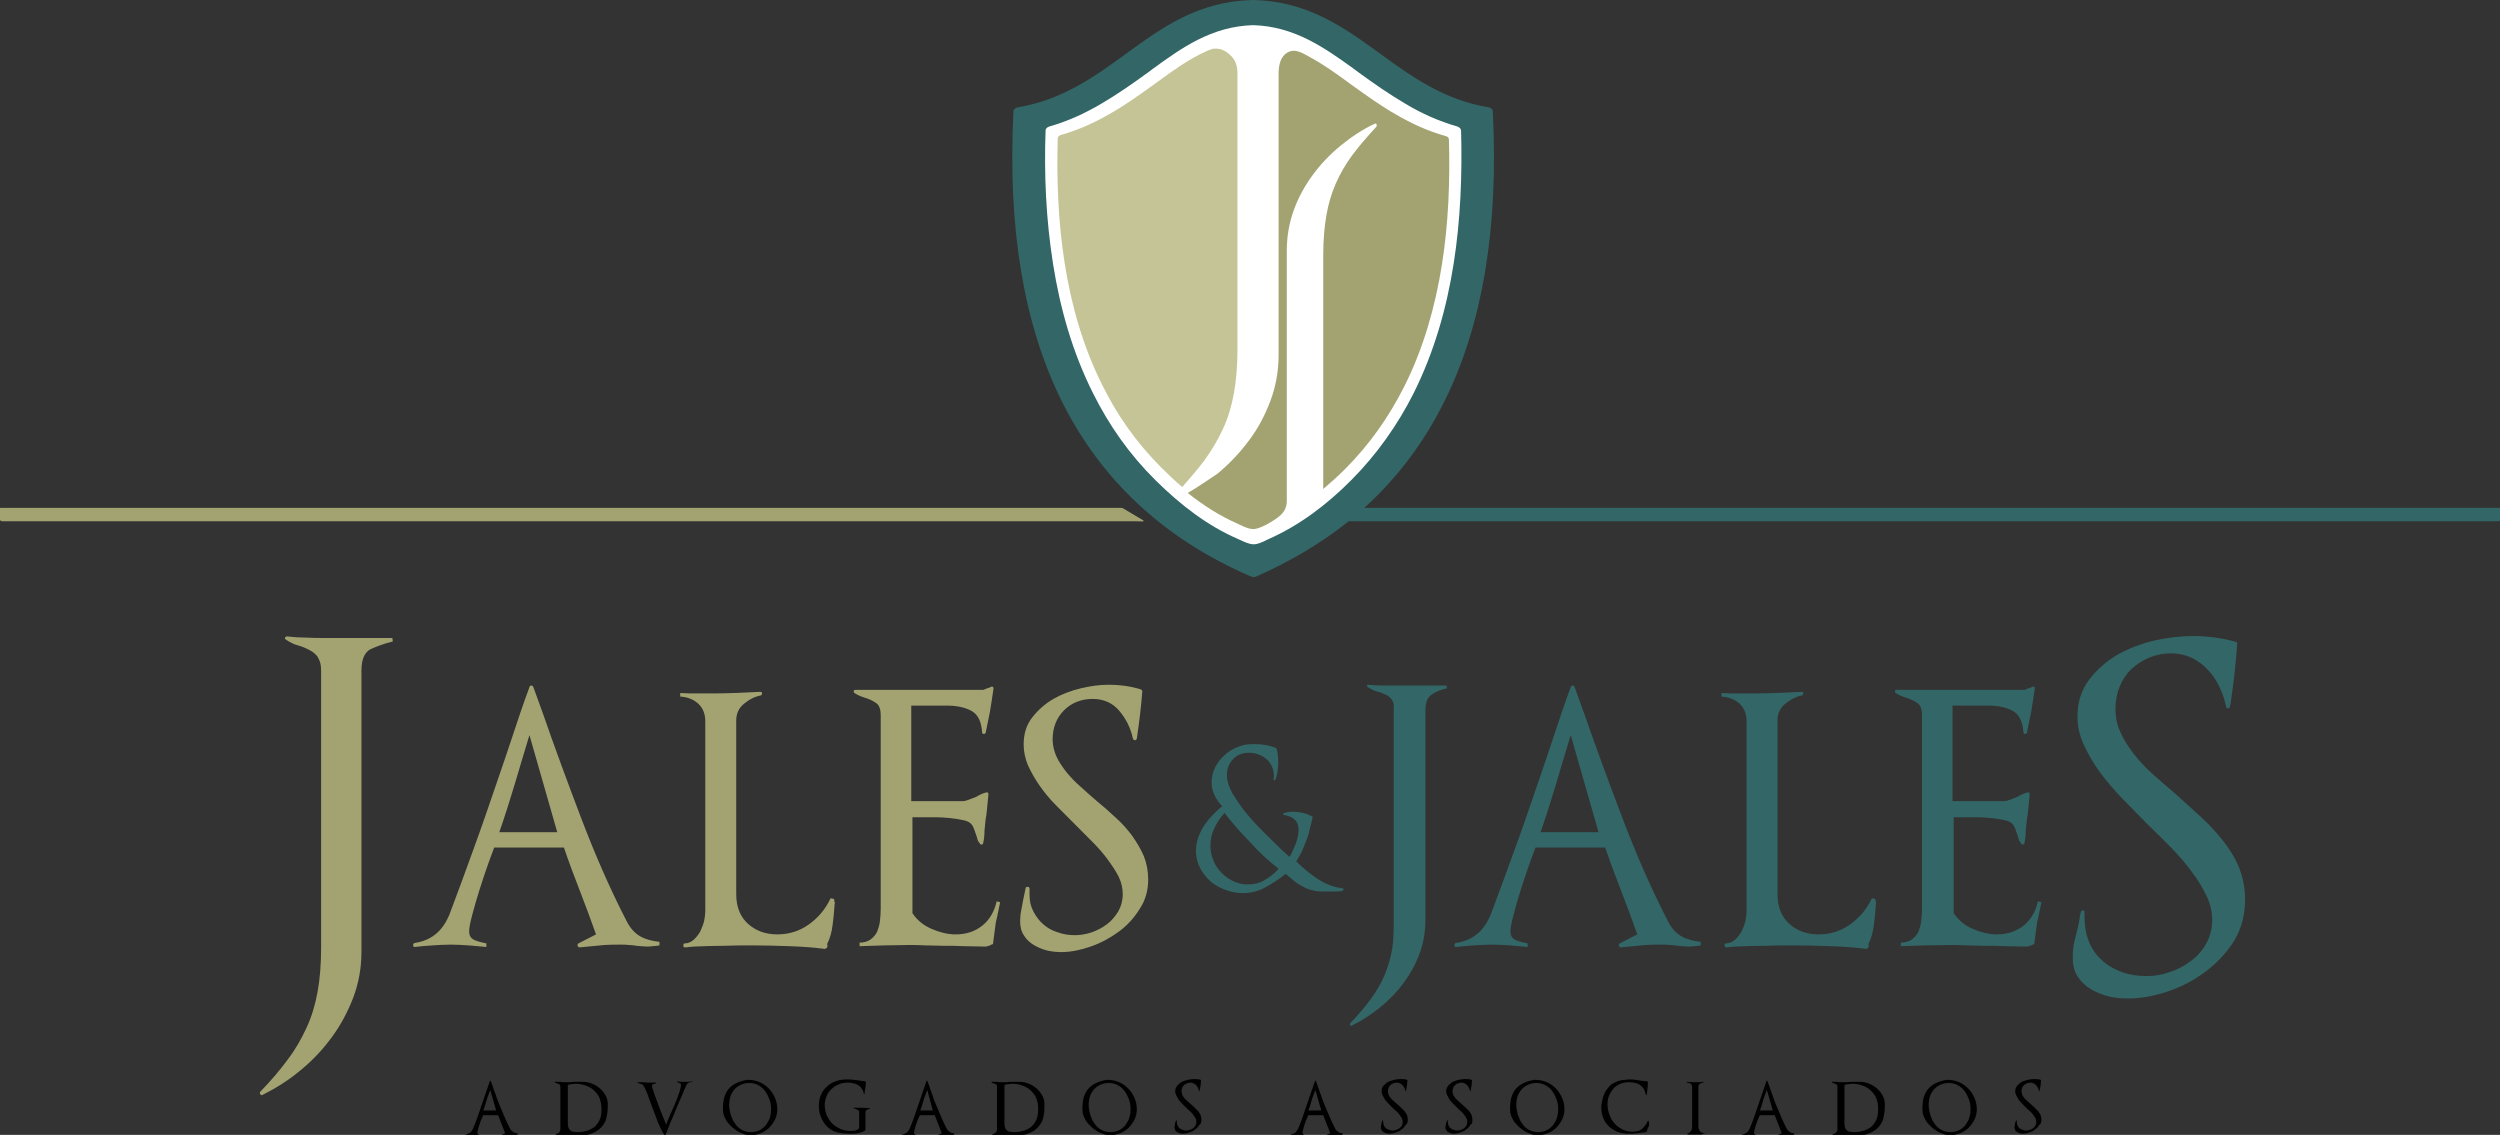
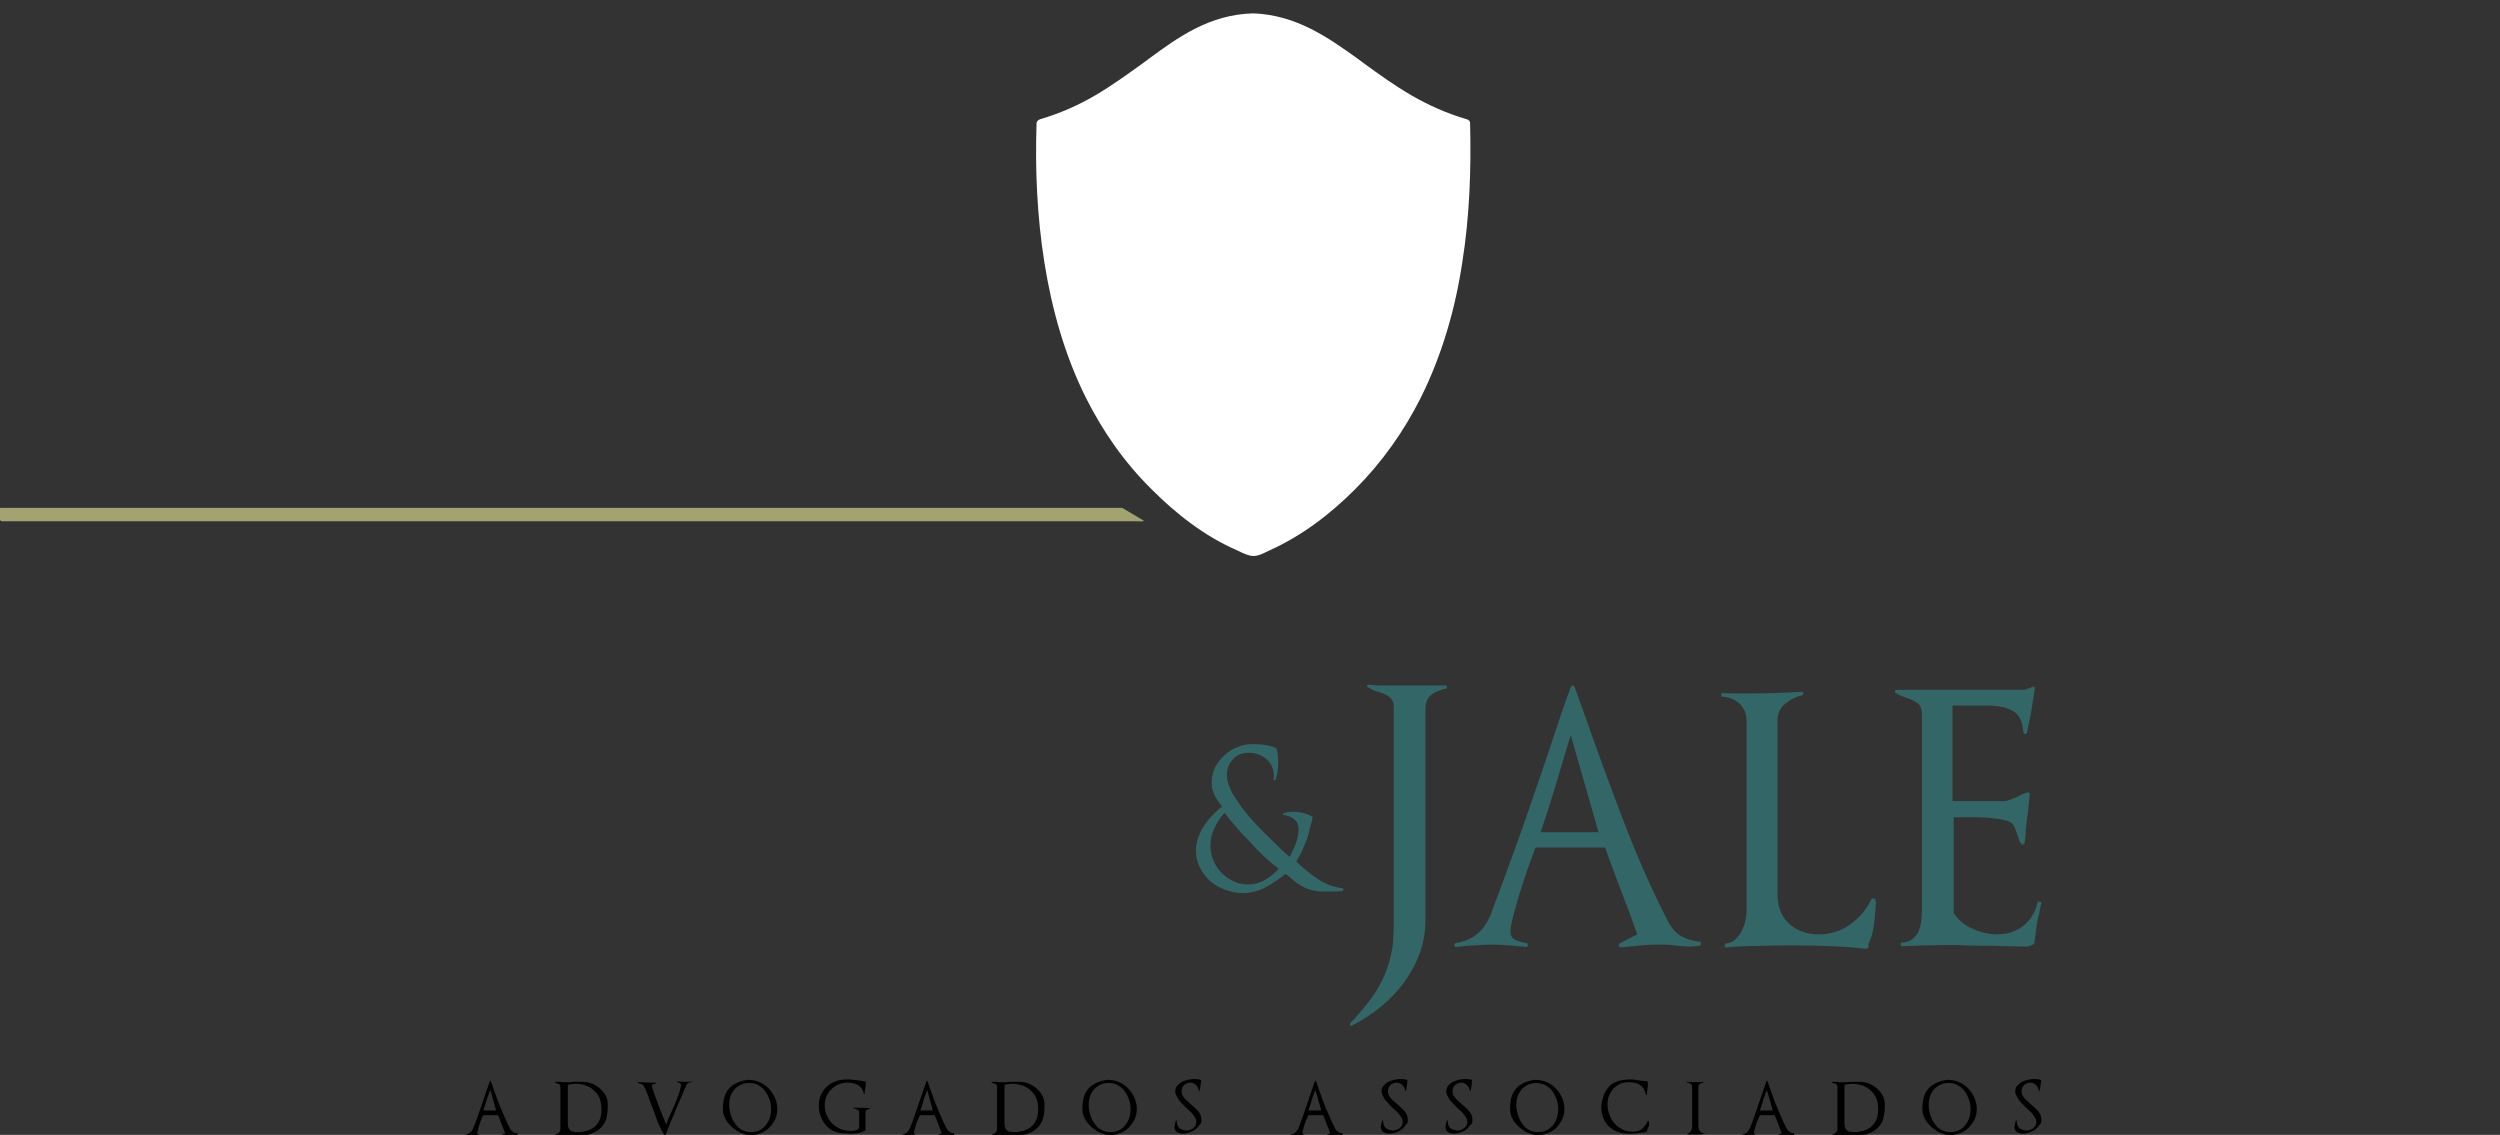
<svg xmlns="http://www.w3.org/2000/svg" width="304" height="138" viewBox="0 0 304 138" fill="none">
  <rect x="0" y="0" width="304" height="138" fill="#333333" stroke="none" />
  <g clip-path="url(#clip0_50_968)">
    <path fill-rule="evenodd" clip-rule="evenodd" d="M152.381 1.625C147.048 1.769 143.238 4.541 139.667 7.17C139.476 7.313 139.286 7.457 139.095 7.6C137.095 9.034 135.191 10.421 133.143 11.616C131.095 12.81 128.952 13.767 126.524 14.483C126.238 14.579 126.048 14.77 126.048 14.962C125.857 20.506 126.095 26.242 127 31.931C127.905 37.619 129.476 43.212 132.048 48.374C134.095 52.437 136.667 56.166 140 59.464C143.048 62.523 146.476 65.2 150.429 66.921C152.286 67.829 152.571 67.829 154.286 66.969C158.238 65.2 161.714 62.571 164.81 59.464C168.095 56.166 170.714 52.437 172.762 48.374C175.333 43.212 176.952 37.619 177.81 31.931C178.714 26.29 178.905 20.506 178.762 14.962C178.762 14.723 178.571 14.531 178.286 14.483C175.857 13.767 173.667 12.763 171.667 11.616C169.619 10.421 167.667 9.034 165.714 7.6C165.524 7.457 165.333 7.313 165.143 7.17C161.524 4.589 157.667 1.816 152.381 1.625Z" fill="white" />
    <path fill-rule="evenodd" clip-rule="evenodd" d="M136.429 61.758C136.571 61.806 136.714 61.902 136.952 62.045C137.381 62.284 137.81 62.571 138.238 62.81C139.571 63.575 139.238 63.383 137.857 63.383H1.524H0.238C0.095 63.383 0 63.288 0 63.144V61.854C0 61.806 0 61.758 0.048 61.758H136.429Z" fill="#A3A372" />
-     <path fill-rule="evenodd" clip-rule="evenodd" d="M152.048 70.076C141.476 65.487 133.905 58.364 129.143 48.852C124.429 39.388 122.524 27.581 123.238 13.527C123.238 13.289 123.476 13.097 123.762 13.05C129.191 12.141 133.095 9.321 136.905 6.549C141.381 3.298 145.714 0.143 152.381 0C159 0.143 163.381 3.298 167.857 6.549C171.667 9.321 175.571 12.141 181 13.05C181.286 13.097 181.524 13.289 181.524 13.527C182.238 27.581 180.333 39.388 175.619 48.852C173.143 53.823 169.905 58.125 165.905 61.758H304.048C304.048 61.806 304.095 61.806 304.095 61.854V63.144C304.095 63.288 304 63.383 303.857 63.383H302.571H164C160.714 66.013 156.952 68.259 152.714 70.123C152.619 70.171 152.524 70.171 152.381 70.171C152.238 70.123 152.143 70.123 152.048 70.076ZM152.381 3.059C147.286 3.203 143.619 5.879 140.191 8.365C140 8.508 139.81 8.652 139.619 8.795C137.714 10.181 135.857 11.472 133.905 12.619C131.952 13.767 129.905 14.723 127.571 15.392C127.286 15.487 127.143 15.679 127.143 15.87C126.952 21.176 127.191 26.673 128.048 32.074C128.905 37.523 130.429 42.877 132.905 47.8C134.857 51.72 137.333 55.257 140.524 58.412C143.476 61.328 146.762 63.909 150.524 65.534C152.333 66.395 152.571 66.395 154.191 65.582C158 63.909 161.333 61.376 164.286 58.412C167.429 55.257 169.952 51.672 171.905 47.8C174.381 42.829 175.905 37.523 176.762 32.074C177.619 26.673 177.81 21.128 177.667 15.87C177.667 15.679 177.476 15.487 177.238 15.392C174.905 14.723 172.81 13.767 170.905 12.619C168.952 11.472 167.095 10.181 165.191 8.795C165 8.652 164.81 8.508 164.619 8.365C161.095 5.832 157.429 3.203 152.381 3.059Z" fill="#336666" />
-     <path fill-rule="evenodd" clip-rule="evenodd" d="M47.762 78.01L47.714 77.58H46H41.667H39.428C38.714 77.58 37.952 77.58 37.238 77.532C36.476 77.532 35.714 77.485 34.905 77.389C34.809 77.389 34.714 77.437 34.667 77.532C34.619 77.628 34.667 77.724 34.762 77.771C35.143 78.058 35.524 78.202 35.809 78.345C36.095 78.441 36.428 78.536 36.714 78.632C37 78.727 37.286 78.871 37.571 79.014C37.857 79.158 38.095 79.301 38.333 79.54C38.571 79.731 38.714 80.018 38.857 80.353C39 80.687 39.048 81.117 39.048 81.643V115.199C39.048 117.255 38.905 119.023 38.619 120.601C38.333 122.178 37.905 123.612 37.286 124.95C36.667 126.289 35.952 127.579 35 128.822C34.095 130.065 33 131.356 31.667 132.742C31.571 132.838 31.571 132.981 31.667 133.077C31.762 133.172 31.809 133.22 31.952 133.124C33.571 132.312 35.095 131.356 36.524 130.161C38 128.966 39.238 127.627 40.333 126.145C41.428 124.664 42.286 123.038 42.952 121.318C43.619 119.549 43.952 117.685 43.952 115.725V81.548C43.952 80.257 44.286 79.397 45 78.966C45.857 78.584 46.714 78.249 47.762 78.01ZM80.191 114.96V114.53C79.333 114.434 78.524 114.243 77.857 113.861C77.191 113.478 76.619 112.857 76.191 111.997C74.095 107.933 72.286 103.727 70.667 99.473C69.048 95.219 67.476 90.964 66 86.71C65.809 86.184 65.619 85.659 65.428 85.133C65.238 84.607 65.048 84.081 64.857 83.555C64.809 83.46 64.762 83.364 64.619 83.364C64.476 83.364 64.428 83.412 64.381 83.555C63.667 85.467 63.048 87.332 62.429 89.196C61.809 91.06 61.191 92.924 60.524 94.836C59.571 97.609 58.619 100.429 57.619 103.153C56.619 105.926 55.619 108.65 54.571 111.423V111.375C53.762 113.287 52.381 114.387 50.381 114.673C50.286 114.721 50.238 114.817 50.238 114.96C50.238 115.104 50.333 115.151 50.428 115.151C51.143 115.056 51.905 115.008 52.619 114.96C53.333 114.912 54.095 114.865 54.809 114.865C55.524 114.865 56.286 114.912 57 114.96C57.714 115.008 58.428 115.104 59.143 115.151V114.721C58.714 114.626 58.238 114.53 57.762 114.339C57.286 114.148 57.048 113.813 57.048 113.239C57.048 112.809 57.191 112.14 57.428 111.232C57.667 110.324 57.952 109.32 58.286 108.268C58.619 107.216 58.952 106.213 59.286 105.257C59.619 104.301 59.905 103.584 60.095 103.058H68.571C69.191 104.874 69.857 106.643 70.524 108.364C71.191 110.085 71.857 111.853 72.476 113.622L70.333 114.721C70.238 114.817 70.191 114.912 70.238 115.008C70.286 115.104 70.333 115.199 70.476 115.199C71.333 115.104 72.143 115.056 73 114.96C73.857 114.865 74.667 114.865 75.524 114.865C75.857 114.865 76.191 114.865 76.476 114.912C76.762 114.912 77.095 114.96 77.381 115.008C77.905 115.056 78.381 115.104 78.809 115.104C79.191 115.056 79.667 115.056 80.191 114.96ZM67.762 101.194H60.714C61.428 99.138 62.048 97.178 62.619 95.266C63.191 93.354 63.762 91.394 64.381 89.387L67.762 101.194ZM101.429 109.32L101 109.224C100.381 110.563 99.476 111.614 98.333 112.427C97.191 113.239 95.905 113.622 94.524 113.622C93.095 113.622 91.905 113.192 90.952 112.331C90 111.471 89.524 110.276 89.524 108.698V87.618C89.524 86.806 89.809 86.136 90.428 85.611C91.048 85.085 91.762 84.703 92.524 84.559C92.619 84.511 92.667 84.416 92.667 84.32C92.667 84.177 92.571 84.129 92.476 84.129C90.524 84.224 88.571 84.32 86.714 84.32C86 84.32 85.333 84.32 84.714 84.32C84.048 84.32 83.381 84.32 82.714 84.272V84.703C83.571 84.75 84.333 85.037 84.905 85.563C85.476 86.089 85.762 86.806 85.762 87.714V110.802C85.762 111.136 85.714 111.519 85.619 111.997C85.524 112.427 85.333 112.857 85.143 113.287C84.905 113.67 84.667 114.004 84.333 114.291C84 114.578 83.619 114.721 83.238 114.721C83.143 114.721 83.095 114.817 83.095 114.96C83.095 115.104 83.143 115.199 83.238 115.199C83.429 115.199 83.619 115.199 83.809 115.151C84 115.151 84.191 115.104 84.381 115.104C85.571 115.056 86.762 115.008 88 115.008C89.191 114.96 90.381 114.96 91.619 114.96C93.095 114.96 94.571 115.008 96 115.056C97.429 115.104 98.905 115.199 100.333 115.39C100.333 115.39 100.381 115.343 100.476 115.295C100.571 115.247 100.619 115.151 100.619 115.056C100.619 114.96 100.619 114.865 100.571 114.817C100.952 114.052 101.143 113.287 101.238 112.522C101.333 111.758 101.429 110.945 101.476 110.132C101.476 110.037 101.476 109.893 101.524 109.798C101.429 109.559 101.429 109.415 101.429 109.32ZM121.619 109.702L121.19 109.607C120.905 110.897 120.286 111.901 119.429 112.57C118.524 113.287 117.476 113.622 116.19 113.622C115.238 113.622 114.286 113.383 113.286 112.953C112.286 112.522 111.524 111.901 110.952 111.041V99.377H112.571C112.857 99.377 113.286 99.377 113.81 99.377C114.333 99.377 114.905 99.425 115.476 99.473C116.048 99.521 116.571 99.616 117.048 99.712C117.524 99.807 117.857 99.951 118.048 100.142C118.238 100.333 118.333 100.524 118.429 100.763C118.524 101.002 118.571 101.194 118.667 101.433C118.762 101.672 118.81 101.863 118.857 102.054C118.905 102.245 119.048 102.436 119.19 102.628C119.286 102.723 119.333 102.723 119.429 102.675C119.524 102.628 119.571 102.58 119.571 102.436C119.667 102.006 119.714 101.528 119.714 101.002C119.762 100.524 119.809 100.046 119.857 99.568C119.952 99.138 120 98.612 120.048 98.087C120.095 97.561 120.143 97.083 120.19 96.605C120.19 96.366 120.095 96.318 119.905 96.366C119.524 96.461 119.095 96.653 118.714 96.892C118.429 96.987 118.143 97.131 117.857 97.226C117.571 97.322 117.333 97.417 117.143 97.417H110.809V85.802H115.143C116.286 85.802 117.286 85.993 118.095 86.423C118.905 86.853 119.333 87.714 119.429 89.052C119.429 89.148 119.476 89.243 119.619 89.243C119.762 89.243 119.809 89.196 119.857 89.1C120.048 88.24 120.19 87.379 120.381 86.519C120.524 85.659 120.667 84.75 120.809 83.746C120.809 83.507 120.714 83.46 120.524 83.507C120.381 83.603 120.238 83.651 120.048 83.699C119.905 83.746 119.714 83.842 119.571 83.89H104C103.905 83.89 103.81 83.938 103.81 84.033C103.81 84.129 103.809 84.225 103.905 84.272C104.19 84.463 104.476 84.607 104.762 84.703C105.048 84.798 105.286 84.894 105.476 84.942C105.857 85.085 106.238 85.276 106.571 85.515C106.905 85.754 107.095 86.232 107.095 86.997V110.563C107.095 111.041 107.048 111.519 107 111.997C106.952 112.475 106.81 112.905 106.667 113.287C106.476 113.67 106.238 113.956 105.857 114.243C105.524 114.482 105.048 114.626 104.524 114.626V115.056C105.524 115.008 106.476 115.008 107.476 114.96C108.476 114.96 109.476 114.912 110.429 114.912C111.143 114.912 111.857 114.912 112.571 114.96C113.286 114.96 113.952 115.008 114.714 115.008C115.571 115.008 116.381 115.008 117.238 115.056C118.095 115.056 118.952 115.104 119.762 115.104C119.952 115.104 120.19 115.056 120.476 114.912L120.524 114.865C120.667 114.865 120.762 114.817 120.762 114.673C120.857 113.813 121 112.953 121.095 112.14C121.286 111.423 121.429 110.563 121.619 109.702ZM139.619 106.93C139.619 105.926 139.429 104.97 139.095 104.109C138.714 103.249 138.238 102.436 137.667 101.624C137.095 100.859 136.429 100.094 135.667 99.425C134.905 98.708 134.143 98.039 133.381 97.417C132.667 96.796 132 96.222 131.381 95.649C130.714 95.075 130.143 94.454 129.667 93.88C129.19 93.259 128.762 92.637 128.476 92.016C128.19 91.394 128 90.677 128 89.913C128 88.479 128.476 87.284 129.381 86.376C130.286 85.467 131.476 84.989 132.857 84.989C134.19 84.989 135.286 85.467 136.095 86.423C136.905 87.379 137.476 88.479 137.762 89.817C137.809 89.913 137.857 90.008 138 90.008C138.095 90.008 138.19 89.96 138.238 89.817C138.524 87.857 138.762 85.945 138.905 84.081C138.905 83.985 138.857 83.938 138.762 83.842C137.571 83.46 136.238 83.268 134.762 83.268C133.762 83.268 132.619 83.412 131.429 83.699C130.238 83.985 129.095 84.416 128.095 84.989C127.095 85.563 126.238 86.328 125.524 87.236C124.81 88.144 124.476 89.243 124.476 90.534C124.476 91.394 124.667 92.255 125 93.067C125.381 93.88 125.857 94.741 126.429 95.553C127 96.366 127.667 97.178 128.429 97.943C129.19 98.708 129.952 99.473 130.714 100.238C131.429 100.955 132.143 101.672 132.857 102.389C133.571 103.106 134.19 103.823 134.714 104.54C135.238 105.257 135.714 105.974 136.048 106.643C136.381 107.36 136.524 108.029 136.524 108.746C136.524 109.511 136.333 110.18 136 110.802C135.619 111.423 135.19 111.949 134.619 112.379C134.048 112.809 133.429 113.144 132.714 113.383C132 113.622 131.333 113.717 130.714 113.717C130 113.717 129.333 113.622 128.667 113.383C128 113.192 127.381 112.857 126.905 112.427C126.381 111.997 126 111.471 125.667 110.849C125.333 110.228 125.19 109.559 125.19 108.746V108.029C125.19 107.933 125.095 107.838 124.952 107.838C124.809 107.838 124.714 107.886 124.714 108.029L124.429 109.368C124.333 109.798 124.286 110.228 124.19 110.658C124.095 111.088 124.048 111.566 124.048 111.997C124.048 112.714 124.19 113.287 124.524 113.765C124.81 114.243 125.238 114.626 125.714 114.912C126.19 115.199 126.762 115.438 127.333 115.582C127.952 115.725 128.524 115.773 129.048 115.773C130.19 115.773 131.381 115.534 132.619 115.104C133.857 114.673 135 114.052 136.048 113.287C137.095 112.522 137.952 111.566 138.619 110.467C139.286 109.463 139.619 108.268 139.619 106.93Z" fill="#A3A372" />
    <path fill-rule="evenodd" clip-rule="evenodd" d="M163.381 108.22L163.333 108.029C162.19 107.886 161.19 107.503 160.238 106.882C159.286 106.26 158.428 105.543 157.619 104.731C157.857 104.396 158.048 104.014 158.286 103.584C158.476 103.153 158.667 102.675 158.857 102.197C159.048 101.719 159.19 101.241 159.286 100.716C159.428 100.238 159.524 99.807 159.619 99.377C159.619 99.329 159.619 99.282 159.571 99.282C159.19 99.09 158.857 98.947 158.428 98.851C158.048 98.756 157.667 98.708 157.238 98.708C156.809 98.708 156.428 98.756 156.095 98.899C156.048 98.899 156 98.947 156 98.995C156 99.043 156.048 99.043 156.095 99.09C156.619 99.186 157.048 99.329 157.381 99.616C157.714 99.903 157.905 100.333 157.905 100.859C157.905 101.385 157.809 101.958 157.571 102.58C157.333 103.153 157.095 103.727 156.809 104.205C156.667 104.062 156.524 103.918 156.333 103.775C156.143 103.584 155.952 103.44 155.762 103.249C155.143 102.628 154.428 101.958 153.667 101.194C152.905 100.429 152.19 99.664 151.524 98.851C150.857 98.039 150.333 97.226 149.857 96.461C149.428 95.649 149.19 94.932 149.19 94.263C149.19 93.498 149.428 92.829 149.952 92.303C150.428 91.777 151.095 91.538 151.857 91.538C152.238 91.538 152.619 91.586 153 91.729C153.381 91.873 153.714 92.064 154 92.303C154.286 92.542 154.524 92.876 154.667 93.211C154.809 93.546 154.905 93.928 154.905 94.358L154.857 94.788C154.857 94.836 154.905 94.884 154.952 94.884C155 94.884 155.048 94.884 155.095 94.836C155.333 94.167 155.428 93.498 155.428 92.733C155.428 92.112 155.381 91.586 155.238 91.06C155.238 91.012 155.19 90.964 155.143 90.964C154.714 90.773 154.238 90.63 153.762 90.582C153.286 90.486 152.809 90.486 152.333 90.486C151.714 90.486 151.095 90.582 150.524 90.821C149.905 91.06 149.381 91.394 148.905 91.825C148.428 92.255 148.048 92.733 147.762 93.306C147.476 93.88 147.333 94.502 147.333 95.171C147.333 95.744 147.476 96.27 147.714 96.748C147.952 97.226 148.238 97.656 148.619 98.039C148.19 98.373 147.809 98.756 147.428 99.138C147.048 99.521 146.714 99.951 146.428 100.381C146.143 100.811 145.905 101.289 145.714 101.815C145.524 102.341 145.428 102.867 145.428 103.488C145.428 104.253 145.619 104.97 145.952 105.591C146.286 106.213 146.714 106.738 147.238 107.216C147.762 107.647 148.381 107.981 149.048 108.22C149.714 108.459 150.428 108.603 151.143 108.603C152.095 108.603 153.048 108.364 153.905 107.886C154.762 107.408 155.571 106.882 156.333 106.26C156.714 106.595 157.095 106.882 157.428 107.169C157.762 107.455 158.143 107.647 158.476 107.838C158.809 108.029 159.19 108.172 159.619 108.268C160.048 108.364 160.476 108.411 161 108.411H161.143C161.286 108.411 161.524 108.411 161.762 108.411C162 108.411 162.238 108.411 162.476 108.411C162.714 108.411 162.905 108.364 163.143 108.364C163.19 108.316 163.333 108.268 163.381 108.22ZM155.476 105.639C155 106.213 154.428 106.643 153.762 107.025C153.143 107.408 152.428 107.551 151.714 107.551C151.095 107.551 150.524 107.408 150 107.169C149.476 106.93 149 106.595 148.571 106.165C148.143 105.735 147.809 105.257 147.571 104.683C147.333 104.109 147.19 103.536 147.19 102.867C147.19 102.102 147.333 101.385 147.667 100.716C148 99.999 148.381 99.425 148.905 98.851C149.857 100.094 150.905 101.289 152 102.389C153.048 103.584 154.19 104.635 155.476 105.639Z" fill="#336666" />
    <path fill-rule="evenodd" clip-rule="evenodd" d="M206.81 114.96V114.53C205.952 114.434 205.143 114.243 204.476 113.861C203.81 113.478 203.238 112.857 202.81 111.997C200.714 107.933 198.905 103.727 197.286 99.473C195.667 95.219 194.095 90.964 192.619 86.71C192.429 86.184 192.238 85.659 192.048 85.133C191.857 84.607 191.667 84.081 191.476 83.555C191.429 83.46 191.381 83.364 191.238 83.364C191.095 83.364 191.048 83.412 191 83.555C190.286 85.467 189.667 87.332 189.048 89.196C188.429 91.06 187.81 92.924 187.143 94.836C186.191 97.609 185.238 100.429 184.238 103.153C183.238 105.926 182.238 108.651 181.191 111.423V111.375C180.381 113.287 179 114.387 177 114.673C176.905 114.721 176.857 114.817 176.857 114.96C176.857 115.104 176.952 115.151 177.048 115.151C177.762 115.056 178.524 115.008 179.238 114.96C179.952 114.912 180.714 114.865 181.429 114.865C182.143 114.865 182.905 114.912 183.619 114.96C184.333 115.008 185.048 115.104 185.762 115.151V114.721C185.333 114.626 184.857 114.53 184.381 114.339C183.905 114.148 183.667 113.813 183.667 113.239C183.667 112.809 183.81 112.14 184.048 111.232C184.286 110.324 184.571 109.32 184.905 108.268C185.238 107.216 185.571 106.213 185.905 105.257C186.238 104.301 186.524 103.584 186.714 103.058H195.19C195.81 104.874 196.476 106.643 197.143 108.364C197.81 110.085 198.476 111.853 199.095 113.622L196.952 114.721C196.857 114.817 196.81 114.912 196.857 115.008C196.905 115.104 196.952 115.199 197.095 115.199C197.952 115.104 198.762 115.056 199.619 114.96C200.476 114.865 201.286 114.865 202.143 114.865C202.476 114.865 202.81 114.865 203.095 114.912C203.381 114.912 203.714 114.96 204 115.008C204.524 115.056 205 115.104 205.429 115.104C205.857 115.056 206.333 115.056 206.81 114.96ZM194.381 101.194H187.333C188.048 99.138 188.667 97.178 189.238 95.266C189.81 93.354 190.381 91.394 191 89.387L194.381 101.194ZM228.048 109.32L227.619 109.224C227 110.563 226.095 111.614 224.952 112.427C223.81 113.239 222.524 113.622 221.143 113.622C219.714 113.622 218.524 113.192 217.571 112.331C216.619 111.471 216.143 110.276 216.143 108.698V87.618C216.143 86.806 216.429 86.136 217.048 85.611C217.667 85.085 218.381 84.703 219.143 84.559C219.238 84.511 219.286 84.416 219.286 84.32C219.286 84.177 219.191 84.129 219.095 84.129C217.143 84.225 215.191 84.32 213.333 84.32C212.619 84.32 211.952 84.32 211.333 84.32C210.667 84.32 210 84.32 209.333 84.272V84.703C210.191 84.75 210.952 85.037 211.524 85.563C212.095 86.089 212.381 86.806 212.381 87.714V110.802C212.381 111.136 212.333 111.519 212.238 111.997C212.143 112.427 211.952 112.857 211.762 113.287C211.524 113.67 211.286 114.004 210.952 114.291C210.619 114.578 210.238 114.721 209.857 114.721C209.762 114.721 209.714 114.817 209.714 114.96C209.714 115.104 209.762 115.199 209.857 115.199C210.048 115.199 210.238 115.199 210.429 115.151C210.619 115.151 210.81 115.104 211 115.104C212.191 115.056 213.381 115.008 214.619 115.008C215.81 114.96 217 114.96 218.238 114.96C219.714 114.96 221.191 115.008 222.619 115.056C224.048 115.104 225.524 115.199 226.952 115.39C226.952 115.39 227 115.343 227.095 115.295C227.19 115.247 227.238 115.151 227.238 115.056C227.238 114.96 227.238 114.865 227.191 114.817C227.571 114.052 227.762 113.287 227.857 112.522C227.952 111.758 228.048 110.945 228.095 110.132C228.095 110.037 228.095 109.893 228.143 109.798C228.048 109.559 228.048 109.415 228.048 109.32ZM248.238 109.702L247.81 109.607C247.524 110.897 246.905 111.901 246.048 112.57C245.191 113.239 244.095 113.622 242.81 113.622C241.857 113.622 240.905 113.383 239.905 112.953C238.905 112.522 238.143 111.901 237.571 111.041V99.377H239.19C239.476 99.377 239.905 99.377 240.429 99.377C240.952 99.377 241.524 99.425 242.095 99.473C242.667 99.521 243.191 99.616 243.667 99.712C244.143 99.807 244.476 99.951 244.667 100.142C244.857 100.333 244.952 100.524 245.048 100.763C245.143 101.002 245.19 101.194 245.286 101.433C245.381 101.672 245.429 101.863 245.476 102.054C245.524 102.245 245.667 102.436 245.81 102.628C245.905 102.723 245.952 102.723 246.048 102.675C246.143 102.628 246.19 102.58 246.19 102.436C246.286 102.006 246.333 101.528 246.333 101.002C246.381 100.524 246.429 100.046 246.476 99.568C246.571 99.138 246.619 98.612 246.667 98.087C246.714 97.561 246.762 97.083 246.81 96.605C246.81 96.366 246.714 96.318 246.524 96.366C246.143 96.461 245.714 96.653 245.333 96.892C245.048 96.987 244.762 97.131 244.476 97.226C244.191 97.322 243.952 97.417 243.762 97.417H237.429V85.802H241.762C242.905 85.802 243.905 85.993 244.714 86.423C245.524 86.853 245.952 87.714 246.048 89.052C246.048 89.148 246.095 89.243 246.238 89.243C246.381 89.243 246.429 89.196 246.476 89.1C246.667 88.24 246.81 87.379 247 86.519C247.143 85.659 247.286 84.75 247.429 83.746C247.429 83.507 247.333 83.46 247.143 83.507C247 83.603 246.857 83.651 246.667 83.699C246.524 83.746 246.333 83.842 246.19 83.89H230.619C230.524 83.89 230.429 83.938 230.429 84.033C230.429 84.129 230.429 84.225 230.524 84.272C230.81 84.463 231.095 84.607 231.381 84.703C231.667 84.798 231.905 84.894 232.095 84.942C232.476 85.085 232.857 85.276 233.191 85.515C233.524 85.754 233.714 86.232 233.714 86.997V110.563C233.714 111.041 233.667 111.519 233.619 111.997C233.571 112.475 233.429 112.905 233.286 113.287C233.095 113.67 232.857 113.956 232.476 114.243C232.143 114.482 231.667 114.626 231.143 114.626V115.056C232.143 115.008 233.095 115.008 234.095 114.96C235.095 114.96 236.095 114.912 237.048 114.912C237.762 114.912 238.476 114.912 239.19 114.96C239.905 114.96 240.571 115.008 241.333 115.008C242.19 115.008 243 115.008 243.857 115.056C244.714 115.056 245.571 115.104 246.381 115.104C246.571 115.104 246.81 115.056 247.095 114.912L247.143 114.865C247.286 114.865 247.381 114.817 247.381 114.673C247.476 113.813 247.619 112.953 247.714 112.14C247.905 111.423 248.048 110.563 248.238 109.702ZM175.952 83.699L175.905 83.364H174.667H171.429H169.762C169.238 83.364 168.667 83.364 168.095 83.364C167.524 83.364 166.952 83.316 166.381 83.268C166.286 83.268 166.238 83.316 166.238 83.364C166.191 83.412 166.238 83.507 166.333 83.555C166.619 83.746 166.905 83.89 167.143 83.985C167.381 84.081 167.619 84.129 167.81 84.177C168.048 84.272 168.238 84.368 168.476 84.463C168.714 84.559 168.905 84.703 169.048 84.846C169.191 84.989 169.333 85.18 169.429 85.467C169.524 85.706 169.476 86.041 169.476 86.423V111.375C169.476 112.905 169.476 114.243 169.286 115.39C169.095 116.538 168.762 117.637 168.333 118.641C167.905 119.645 167.333 120.601 166.667 121.509C166 122.417 165.143 123.421 164.19 124.425C164.143 124.52 164.143 124.616 164.19 124.664C164.238 124.759 164.333 124.759 164.381 124.711C165.571 124.138 166.714 123.373 167.81 122.513C168.905 121.604 169.857 120.648 170.667 119.549C171.476 118.45 172.143 117.255 172.619 115.964C173.095 114.673 173.333 113.287 173.333 111.805V86.376C173.333 85.419 173.571 84.798 174.095 84.463C174.524 84.129 175.143 83.89 175.952 83.699Z" fill="#336666" />
-     <path fill-rule="evenodd" clip-rule="evenodd" d="M273 109.415C273 108.029 272.762 106.738 272.286 105.543C271.81 104.348 271.143 103.297 270.333 102.245C269.524 101.241 268.619 100.238 267.619 99.329C266.619 98.421 265.571 97.465 264.571 96.557C263.619 95.744 262.714 94.98 261.81 94.167C260.905 93.354 260.143 92.542 259.476 91.681C258.81 90.821 258.238 89.96 257.857 89.052C257.429 88.144 257.238 87.188 257.238 86.184C257.238 85.18 257.429 84.272 257.762 83.46C258.095 82.647 258.571 81.93 259.19 81.356C259.81 80.783 260.524 80.305 261.333 79.97C262.143 79.636 263.048 79.444 264 79.444C264.905 79.444 265.714 79.636 266.476 79.97C267.238 80.353 267.857 80.783 268.429 81.404C269 81.978 269.476 82.695 269.857 83.46C270.238 84.272 270.524 85.085 270.714 85.993C270.762 86.089 270.81 86.136 270.952 86.136C271.095 86.136 271.143 86.041 271.143 85.945C271.143 85.85 271.143 85.802 271.19 85.754C271.19 85.706 271.238 85.611 271.238 85.563C271.429 84.368 271.571 83.125 271.714 81.93C271.857 80.735 271.952 79.492 272.048 78.297C272.048 78.154 272 78.058 271.905 78.058C270.238 77.58 268.429 77.341 266.571 77.341C265.19 77.341 263.667 77.532 262.048 77.867C260.429 78.249 258.905 78.823 257.524 79.588C256.143 80.4 255 81.404 254.048 82.647C253.095 83.89 252.619 85.372 252.619 87.14C252.619 88.287 252.857 89.387 253.381 90.534C253.905 91.681 254.524 92.781 255.333 93.88C256.143 94.98 257.048 96.031 258.048 97.083C259.048 98.134 260.095 99.138 261.095 100.19C262.095 101.146 263.048 102.102 264 103.058C264.952 104.062 265.81 105.018 266.524 106.021C267.286 107.025 267.857 107.981 268.333 108.985C268.81 109.989 269 110.945 269 111.901C269 112.905 268.762 113.861 268.286 114.721C267.81 115.582 267.19 116.299 266.381 116.872C265.619 117.446 264.762 117.924 263.81 118.211C262.857 118.545 261.952 118.689 261.048 118.689C259.952 118.689 258.952 118.545 258.048 118.211C257.143 117.876 256.333 117.446 255.667 116.824C254.952 116.203 254.429 115.486 254.048 114.578C253.667 113.67 253.476 112.618 253.476 111.471V110.897C253.476 110.802 253.429 110.706 253.286 110.706C253.143 110.706 253.095 110.754 253.048 110.849C252.952 111.136 252.905 111.471 252.857 111.805C252.81 112.14 252.762 112.427 252.667 112.761C252.524 113.335 252.381 113.909 252.238 114.53C252.095 115.151 252.048 115.773 252.048 116.442C252.048 117.398 252.238 118.163 252.667 118.784C253.095 119.406 253.619 119.931 254.286 120.314C254.952 120.696 255.667 120.983 256.476 121.174C257.286 121.365 258.048 121.413 258.81 121.413C260.333 121.413 261.952 121.126 263.619 120.553C265.333 119.979 266.857 119.167 268.238 118.115C269.619 117.063 270.81 115.821 271.714 114.339C272.571 112.857 273 111.232 273 109.415Z" fill="#336666" />
    <path fill-rule="evenodd" clip-rule="evenodd" d="M62.952 137.857C63 137.809 62.952 137.809 62.952 137.809C62.762 137.809 62.571 137.761 62.429 137.665C62.286 137.57 62.143 137.474 62.048 137.283C61.809 136.853 61.619 136.423 61.429 135.992C61.238 135.562 61.048 135.084 60.857 134.654C60.667 134.176 60.476 133.746 60.333 133.268C60.143 132.79 60 132.36 59.857 131.929C59.809 131.834 59.809 131.738 59.762 131.69C59.714 131.595 59.714 131.499 59.667 131.451C59.667 131.451 59.667 131.404 59.619 131.404C59.571 131.404 59.571 131.404 59.571 131.451C59.429 131.834 59.286 132.264 59.143 132.694C59 133.124 58.857 133.507 58.714 133.937C58.524 134.511 58.333 135.036 58.143 135.61C57.952 136.136 57.762 136.709 57.524 137.235C57.429 137.426 57.333 137.57 57.191 137.713C57.048 137.809 56.857 137.904 56.619 137.952C56.619 137.952 56.571 137.952 56.619 138C56.619 138 56.619 138.048 56.667 138.048C56.714 138.048 56.809 138.048 56.857 138.048C56.905 138.048 57 138.048 57.048 138.048C57.143 138.048 57.238 138.048 57.333 138C57.429 138 57.524 138 57.619 138C57.714 138 57.809 138 57.905 138C58 138 58.095 138 58.191 138.048C58.238 138.048 58.286 138.048 58.333 138.048C58.381 138.048 58.429 138.048 58.476 138.048V138C58.429 138 58.381 138 58.333 138C58.286 138 58.238 137.952 58.191 137.952C58.143 137.952 58.095 137.904 58.095 137.857C58.048 137.809 58.048 137.761 58.048 137.713C58.048 137.618 58.095 137.474 58.143 137.283C58.191 137.092 58.238 136.901 58.333 136.662C58.381 136.47 58.476 136.231 58.571 136.04C58.667 135.849 58.714 135.706 58.762 135.61H60.571C60.714 135.992 60.857 136.327 61 136.709C61.143 137.092 61.286 137.426 61.429 137.809L60.952 138V138.048C60.952 138.048 60.952 138.096 61 138.048C61.048 138.048 61.048 138.048 61.095 138.048C61.143 138.048 61.191 138.048 61.191 138.048C61.333 138.048 61.476 138.048 61.619 138C61.762 138 61.905 138 62.048 138C62.095 138 62.143 138 62.238 138C62.286 138 62.381 138 62.429 138C62.476 138 62.571 138 62.667 138C62.762 138 62.809 138 62.905 138L62.952 137.857ZM60.333 135.036H58.762C58.905 134.702 59 134.367 59.095 134.033C59.191 133.698 59.286 133.363 59.429 133.029C59.429 132.933 59.476 132.885 59.524 132.79C59.571 132.694 59.571 132.646 59.619 132.551L60.333 135.036ZM73.905 134.606C73.905 134.558 73.905 134.558 73.905 134.511C73.905 134.463 73.905 134.463 73.905 134.415C73.905 134.367 73.905 134.367 73.905 134.319C73.905 134.272 73.905 134.272 73.905 134.224C73.905 133.841 73.809 133.507 73.619 133.172C73.429 132.838 73.191 132.551 72.905 132.312C72.619 132.073 72.286 131.882 71.905 131.738C71.524 131.595 71.191 131.547 70.809 131.547C70.667 131.547 70.524 131.547 70.333 131.547C70.191 131.547 70 131.547 69.857 131.547C69.714 131.547 69.571 131.547 69.381 131.595C69.238 131.595 69.048 131.595 68.905 131.595C68.762 131.595 68.667 131.595 68.524 131.595C68.381 131.595 68.286 131.595 68.143 131.547C68.048 131.547 67.952 131.547 67.857 131.547C67.762 131.547 67.667 131.547 67.524 131.547C67.476 131.547 67.476 131.547 67.476 131.595C67.476 131.643 67.524 131.643 67.571 131.69C67.619 131.69 67.667 131.69 67.714 131.738C67.762 131.738 67.809 131.738 67.857 131.786C67.905 131.786 67.952 131.834 68 131.834C68.048 131.882 68.095 131.882 68.095 131.977C68.143 132.025 68.143 132.121 68.143 132.216V137.044C68.143 137.187 68.143 137.283 68.143 137.379C68.143 137.474 68.095 137.57 68.048 137.618C68 137.665 67.952 137.761 67.857 137.809C67.762 137.857 67.667 137.904 67.571 137.904C67.571 137.904 67.524 137.904 67.571 137.952C67.571 137.952 67.571 138 67.619 138C67.857 138 68.095 138 68.333 138C68.571 138 68.809 138.048 69.048 138.048C69.238 138.048 69.429 138.096 69.667 138.096C69.857 138.096 70.048 138.096 70.286 138.096C70.809 138.096 71.333 138.048 71.762 137.904C72.191 137.761 72.571 137.57 72.905 137.283C73.238 136.996 73.476 136.662 73.667 136.231C73.809 135.658 73.905 135.18 73.905 134.606ZM73.143 134.893C73.143 135.323 73.095 135.753 72.952 136.088C72.809 136.423 72.619 136.709 72.381 136.948C72.143 137.187 71.809 137.331 71.476 137.474C71.143 137.57 70.714 137.665 70.286 137.665C70.095 137.665 69.905 137.665 69.762 137.618C69.619 137.618 69.476 137.57 69.381 137.474C69.286 137.426 69.191 137.283 69.143 137.187C69.095 137.044 69.048 136.853 69.048 136.662V131.929C69.191 131.882 69.333 131.834 69.524 131.834C69.667 131.834 69.857 131.786 70 131.786C70.476 131.786 70.905 131.882 71.286 132.025C71.667 132.168 72 132.36 72.286 132.646C72.571 132.933 72.809 133.22 72.952 133.65C73.048 133.985 73.143 134.415 73.143 134.893ZM84.191 131.547V131.499C84.048 131.499 83.905 131.547 83.714 131.547C83.571 131.547 83.429 131.547 83.238 131.547C83.048 131.547 82.952 131.547 82.809 131.547C82.667 131.547 82.524 131.499 82.381 131.499C82.381 131.499 82.333 131.499 82.333 131.547V131.595C82.381 131.595 82.381 131.595 82.476 131.643C82.524 131.643 82.571 131.69 82.619 131.69C82.667 131.69 82.714 131.738 82.762 131.786C82.809 131.834 82.809 131.834 82.809 131.882C82.809 132.073 82.762 132.312 82.667 132.646C82.571 132.981 82.429 133.316 82.286 133.698C82.143 134.08 82 134.463 81.809 134.845C81.619 135.228 81.476 135.61 81.333 135.945C81.286 136.088 81.191 136.231 81.143 136.375C81.095 136.518 81.048 136.614 81 136.757C80.952 136.662 80.905 136.518 80.857 136.375C80.809 136.231 80.714 136.04 80.619 135.801C80.524 135.562 80.429 135.323 80.333 135.084C80.238 134.845 80.143 134.558 80.048 134.319C79.952 134.08 79.857 133.794 79.762 133.555C79.667 133.316 79.571 133.077 79.524 132.885C79.476 132.694 79.381 132.503 79.333 132.312C79.286 132.168 79.286 132.025 79.286 131.977C79.286 131.929 79.286 131.929 79.333 131.882C79.381 131.834 79.429 131.834 79.476 131.834C79.524 131.834 79.571 131.786 79.619 131.786C79.667 131.786 79.714 131.738 79.762 131.738C79.762 131.738 79.762 131.738 79.762 131.69V131.643H79.476C79.286 131.643 79.048 131.643 78.857 131.643C78.667 131.643 78.476 131.643 78.238 131.595C78.143 131.595 78 131.595 77.905 131.595C77.809 131.595 77.667 131.595 77.571 131.595H77.524C77.524 131.595 77.524 131.595 77.524 131.643C77.619 131.69 77.667 131.738 77.714 131.738C77.762 131.738 77.809 131.786 77.857 131.786C77.952 131.786 78 131.834 78.095 131.882C78.191 131.929 78.238 131.977 78.286 132.073C78.381 132.216 78.476 132.455 78.571 132.646C78.667 132.885 78.762 133.077 78.809 133.268C78.809 133.316 78.857 133.363 78.857 133.411C78.857 133.459 78.905 133.507 78.905 133.555C79 133.746 79.048 133.985 79.143 134.176C79.238 134.367 79.286 134.606 79.381 134.797C79.571 135.371 79.809 135.897 80 136.47C80.238 136.996 80.476 137.57 80.809 138.048C80.809 138.048 80.809 138.048 80.857 138.048C80.857 138.048 80.857 138.048 80.905 138.048C80.952 137.952 81 137.857 81.048 137.713C81.095 137.57 81.191 137.426 81.238 137.235C81.333 137.044 81.381 136.853 81.476 136.614C81.571 136.375 81.667 136.184 81.762 135.945C81.905 135.658 82 135.371 82.143 135.036C82.286 134.75 82.381 134.415 82.524 134.128C82.667 133.841 82.762 133.555 82.905 133.268C83 132.981 83.143 132.742 83.191 132.551C83.286 132.36 83.381 132.168 83.429 132.025C83.476 131.882 83.524 131.834 83.571 131.786C83.619 131.738 83.714 131.69 83.762 131.643C83.857 131.595 83.905 131.595 84 131.595C84.048 131.595 84.048 131.595 84.095 131.595C84.095 131.595 84.143 131.595 84.191 131.547ZM94.524 134.893C94.524 134.415 94.429 133.937 94.238 133.507C94.048 133.077 93.809 132.694 93.476 132.36C93.143 132.025 92.809 131.786 92.381 131.595C91.952 131.404 91.476 131.308 91 131.308C91 131.308 90.952 131.308 90.905 131.308H90.857C90.286 131.404 89.857 131.547 89.476 131.738C89.095 131.929 88.809 132.168 88.571 132.455C88.333 132.742 88.191 133.077 88.048 133.507C87.952 133.937 87.905 134.415 87.905 134.941C87.905 135.18 87.952 135.419 88.048 135.706C88.143 135.945 88.286 136.184 88.429 136.423C88.619 136.662 88.809 136.853 89 137.044C89.238 137.235 89.476 137.426 89.714 137.57C89.952 137.713 90.191 137.809 90.476 137.904C90.714 138 91 138.048 91.238 138.048C91.667 138.048 92.095 137.952 92.476 137.809C92.857 137.665 93.238 137.426 93.524 137.14C93.809 136.853 94.048 136.518 94.238 136.136C94.429 135.753 94.524 135.323 94.524 134.893ZM93.762 134.845C93.762 135.228 93.714 135.562 93.619 135.897C93.524 136.231 93.333 136.518 93.143 136.805C92.952 137.044 92.667 137.283 92.381 137.426C92.095 137.57 91.714 137.665 91.333 137.665C90.905 137.665 90.524 137.57 90.191 137.379C89.857 137.187 89.571 136.948 89.381 136.614C89.143 136.327 89 135.945 88.857 135.562C88.762 135.18 88.667 134.797 88.667 134.415C88.667 134.033 88.714 133.698 88.809 133.363C88.905 133.029 89.095 132.742 89.286 132.503C89.476 132.264 89.762 132.073 90.048 131.929C90.333 131.786 90.714 131.69 91.095 131.69C91.524 131.69 91.905 131.786 92.238 131.977C92.571 132.168 92.857 132.407 93.048 132.694C93.286 132.981 93.429 133.363 93.571 133.698C93.714 134.08 93.762 134.463 93.762 134.845ZM105.81 134.797V134.75C105.476 134.75 105.143 134.702 104.81 134.702C104.476 134.702 104.143 134.702 103.81 134.702H103.762V134.75C103.81 134.797 103.857 134.797 103.905 134.797C103.952 134.797 104 134.845 104.048 134.845C104.143 134.893 104.238 134.941 104.333 134.989C104.429 135.036 104.476 135.132 104.476 135.275V137.187C104.333 137.331 104.19 137.426 104 137.474C103.81 137.522 103.619 137.522 103.429 137.522C103 137.522 102.571 137.426 102.19 137.283C101.81 137.092 101.476 136.901 101.19 136.614C100.905 136.327 100.714 135.992 100.524 135.61C100.381 135.228 100.286 134.797 100.286 134.367C100.286 133.985 100.381 133.602 100.524 133.268C100.667 132.933 100.857 132.646 101.143 132.407C101.381 132.168 101.667 131.977 102.048 131.834C102.381 131.69 102.762 131.643 103.143 131.643C103.381 131.643 103.619 131.69 103.81 131.738C104.048 131.786 104.238 131.882 104.381 131.977C104.571 132.073 104.714 132.264 104.81 132.407C104.952 132.599 105 132.79 105.048 133.029C105.048 133.029 105.048 133.077 105.095 133.029C105.095 133.029 105.143 133.029 105.143 132.981C105.143 132.933 105.143 132.933 105.143 132.885C105.143 132.838 105.143 132.79 105.143 132.79C105.19 132.599 105.19 132.407 105.238 132.168C105.286 131.977 105.286 131.786 105.286 131.547C105.286 131.547 105.286 131.499 105.238 131.499C105.143 131.499 105 131.451 104.905 131.451C104.81 131.451 104.667 131.404 104.571 131.404C104.333 131.356 104.048 131.356 103.81 131.308C103.571 131.26 103.286 131.26 103.048 131.26C102.571 131.26 102.095 131.308 101.714 131.451C101.286 131.595 100.905 131.786 100.619 132.073C100.286 132.36 100.048 132.646 99.857 133.077C99.667 133.459 99.571 133.937 99.571 134.415C99.571 134.845 99.619 135.275 99.762 135.658C99.905 136.04 100.095 136.423 100.333 136.709C100.571 137.044 100.905 137.283 101.238 137.474C101.619 137.665 102 137.761 102.476 137.809C102.714 137.809 103 137.857 103.238 137.857C103.381 137.857 103.571 137.857 103.762 137.857C103.952 137.857 104.095 137.809 104.286 137.809C104.476 137.761 104.619 137.713 104.81 137.665C104.952 137.618 105.143 137.522 105.238 137.426C105.238 137.426 105.238 137.426 105.238 137.379V135.275C105.238 135.132 105.286 134.989 105.429 134.941C105.524 134.893 105.667 134.845 105.81 134.797ZM116.048 137.857C116.095 137.857 116.095 137.857 116.048 137.857C116.095 137.809 116.048 137.809 116.048 137.809C115.857 137.809 115.667 137.761 115.524 137.665C115.381 137.57 115.238 137.474 115.143 137.283C114.905 136.853 114.714 136.423 114.524 135.992C114.333 135.562 114.143 135.084 113.952 134.654C113.762 134.176 113.571 133.746 113.429 133.268C113.238 132.79 113.095 132.36 112.952 131.929C112.905 131.834 112.905 131.738 112.857 131.69C112.81 131.595 112.81 131.499 112.762 131.451C112.762 131.451 112.762 131.404 112.714 131.404C112.714 131.404 112.667 131.404 112.667 131.451C112.524 131.834 112.381 132.264 112.238 132.694C112.095 133.124 111.952 133.507 111.81 133.937C111.619 134.511 111.429 135.036 111.238 135.61C111.048 136.136 110.857 136.709 110.619 137.235C110.524 137.426 110.429 137.57 110.286 137.713C110.143 137.809 109.952 137.904 109.714 137.952C109.714 137.952 109.667 137.952 109.714 138C109.714 138 109.714 138.048 109.762 138.048C109.81 138.048 109.905 138.048 109.952 138.048C110 138.048 110.095 138.048 110.143 138.048C110.238 138.048 110.333 138.048 110.429 138C110.524 138 110.619 138 110.714 138C110.81 138 110.905 138 111 138C111.095 138 111.19 138 111.286 138.048C111.333 138.048 111.381 138.048 111.429 138.048C111.476 138.048 111.524 138.048 111.571 138.048V138C111.524 138 111.476 138 111.429 138C111.381 138 111.333 137.952 111.286 137.952C111.238 137.952 111.19 137.904 111.19 137.857C111.143 137.809 111.143 137.761 111.143 137.713C111.143 137.618 111.19 137.474 111.238 137.283C111.286 137.092 111.333 136.901 111.429 136.662C111.476 136.47 111.571 136.231 111.667 136.04C111.762 135.849 111.81 135.706 111.857 135.61H113.667C113.81 135.992 113.952 136.327 114.095 136.709C114.238 137.092 114.381 137.426 114.524 137.809L114.048 138V138.048C114.048 138.048 114.048 138.096 114.095 138.048C114.143 138.048 114.143 138.048 114.19 138.048C114.238 138.048 114.286 138.048 114.286 138.048C114.429 138.048 114.571 138.048 114.714 138C114.857 138 115 138 115.143 138C115.19 138 115.238 138 115.333 138C115.381 138 115.476 138 115.524 138C115.571 138 115.667 138 115.762 138C115.857 138 115.905 138 116 138L116.048 137.857ZM113.429 135.036H111.905C112.048 134.702 112.143 134.367 112.238 134.033C112.333 133.698 112.429 133.363 112.571 133.029C112.571 132.933 112.619 132.885 112.667 132.79C112.714 132.694 112.714 132.646 112.762 132.551L113.429 135.036ZM127 134.606C127 134.558 127 134.558 127 134.511C127 134.463 127 134.463 127 134.415C127 134.367 127 134.367 127 134.319C127 134.272 127 134.272 127 134.224C127 133.841 126.905 133.507 126.714 133.172C126.524 132.838 126.286 132.551 126 132.312C125.714 132.073 125.381 131.882 125 131.738C124.619 131.595 124.286 131.547 123.905 131.547C123.762 131.547 123.619 131.547 123.429 131.547C123.286 131.547 123.095 131.547 122.952 131.547C122.81 131.547 122.667 131.547 122.476 131.595C122.333 131.595 122.143 131.595 122 131.595C121.857 131.595 121.762 131.595 121.619 131.595C121.476 131.595 121.381 131.595 121.238 131.547C121.143 131.547 121.048 131.547 120.952 131.547C120.857 131.547 120.762 131.547 120.619 131.547C120.571 131.547 120.571 131.547 120.571 131.595C120.571 131.643 120.619 131.643 120.667 131.69C120.714 131.69 120.762 131.69 120.81 131.738C120.857 131.738 120.905 131.738 120.952 131.786C121 131.786 121.048 131.834 121.095 131.834C121.143 131.882 121.19 131.882 121.19 131.977C121.238 132.025 121.238 132.121 121.238 132.216V137.044C121.238 137.187 121.238 137.283 121.238 137.379C121.238 137.474 121.19 137.57 121.143 137.618C121.095 137.665 121.048 137.761 120.952 137.809C120.857 137.857 120.762 137.904 120.667 137.904C120.667 137.904 120.619 137.904 120.667 137.952C120.667 137.952 120.667 138 120.714 138C120.952 138 121.19 138 121.429 138C121.667 138 121.905 138.048 122.143 138.048C122.333 138.048 122.524 138.096 122.762 138.096C122.952 138.096 123.143 138.096 123.381 138.096C123.905 138.096 124.429 138.048 124.857 137.904C125.286 137.761 125.667 137.57 126 137.283C126.333 136.996 126.571 136.662 126.762 136.231C126.952 135.658 127 135.18 127 134.606ZM126.238 134.893C126.238 135.323 126.19 135.753 126.048 136.088C125.905 136.423 125.714 136.709 125.476 136.948C125.238 137.187 124.905 137.331 124.571 137.474C124.238 137.57 123.81 137.665 123.381 137.665C123.19 137.665 123 137.665 122.857 137.618C122.714 137.618 122.571 137.57 122.476 137.474C122.381 137.426 122.286 137.283 122.238 137.187C122.19 137.044 122.143 136.853 122.143 136.662V131.929C122.286 131.882 122.429 131.834 122.619 131.834C122.762 131.834 122.952 131.786 123.095 131.786C123.571 131.786 124 131.882 124.381 132.025C124.762 132.168 125.095 132.36 125.381 132.646C125.667 132.933 125.905 133.22 126.048 133.65C126.19 133.985 126.238 134.415 126.238 134.893ZM138.238 134.893C138.238 134.415 138.143 133.937 137.952 133.507C137.762 133.077 137.524 132.694 137.19 132.36C136.857 132.025 136.524 131.786 136.095 131.595C135.667 131.404 135.19 131.308 134.714 131.308C134.714 131.308 134.667 131.308 134.619 131.308H134.571C134 131.404 133.571 131.547 133.19 131.738C132.81 131.929 132.524 132.168 132.286 132.455C132.048 132.742 131.905 133.077 131.762 133.507C131.667 133.937 131.619 134.415 131.619 134.941C131.619 135.18 131.667 135.419 131.762 135.706C131.857 135.945 132 136.184 132.143 136.423C132.333 136.662 132.524 136.853 132.714 137.044C132.952 137.235 133.19 137.426 133.429 137.57C133.667 137.713 133.905 137.809 134.19 137.904C134.429 138 134.714 138.048 134.952 138.048C135.381 138.048 135.81 137.952 136.19 137.809C136.571 137.665 136.952 137.426 137.238 137.14C137.524 136.853 137.762 136.518 137.952 136.136C138.143 135.753 138.238 135.323 138.238 134.893ZM137.476 134.845C137.476 135.228 137.429 135.562 137.333 135.897C137.238 136.231 137.048 136.518 136.857 136.805C136.667 137.044 136.381 137.283 136.095 137.426C135.81 137.57 135.429 137.665 135.048 137.665C134.619 137.665 134.238 137.57 133.905 137.379C133.571 137.187 133.286 136.948 133.095 136.614C132.857 136.327 132.714 135.945 132.571 135.562C132.476 135.18 132.381 134.797 132.381 134.415C132.381 134.033 132.429 133.698 132.524 133.363C132.619 133.029 132.81 132.742 133 132.503C133.19 132.264 133.476 132.073 133.762 131.929C134.048 131.786 134.429 131.69 134.81 131.69C135.238 131.69 135.619 131.786 135.952 131.977C136.286 132.168 136.571 132.407 136.762 132.694C137 132.981 137.143 133.363 137.286 133.698C137.429 134.08 137.476 134.463 137.476 134.845ZM146.095 136.184C146.095 135.992 146.048 135.753 146 135.61C145.905 135.419 145.81 135.275 145.714 135.132C145.571 134.989 145.429 134.845 145.286 134.702C145.143 134.558 144.952 134.415 144.81 134.272C144.667 134.128 144.524 134.033 144.381 133.889C144.238 133.746 144.095 133.65 144 133.507C143.905 133.363 143.81 133.268 143.762 133.124C143.714 132.981 143.667 132.838 143.667 132.694C143.667 132.551 143.714 132.407 143.762 132.264C143.81 132.121 143.905 132.025 144 131.929C144.095 131.834 144.19 131.786 144.333 131.738C144.476 131.69 144.619 131.643 144.762 131.643C144.905 131.643 145.048 131.69 145.143 131.738C145.238 131.786 145.381 131.882 145.429 131.929C145.524 132.025 145.571 132.121 145.667 132.264C145.714 132.407 145.762 132.503 145.81 132.646C145.81 132.646 145.81 132.694 145.857 132.646C145.857 132.646 145.905 132.646 145.905 132.599C145.905 132.599 145.905 132.599 145.905 132.551C145.905 132.551 145.905 132.551 145.905 132.503C145.952 132.312 145.952 132.121 146 131.929C146 131.738 146.048 131.547 146.048 131.356C146.048 131.356 146.048 131.308 146 131.308C145.714 131.212 145.476 131.212 145.143 131.212C144.905 131.212 144.667 131.26 144.429 131.308C144.19 131.356 143.952 131.451 143.714 131.547C143.476 131.69 143.333 131.834 143.143 132.025C143 132.216 142.905 132.455 142.905 132.694C142.905 132.885 142.952 133.029 143.048 133.22C143.143 133.411 143.238 133.555 143.333 133.746C143.476 133.889 143.619 134.08 143.762 134.224C143.905 134.367 144.095 134.558 144.238 134.702C144.381 134.845 144.524 134.989 144.714 135.132C144.857 135.275 145 135.419 145.095 135.562C145.19 135.706 145.286 135.849 145.381 135.992C145.476 136.136 145.476 136.279 145.476 136.423C145.476 136.566 145.429 136.709 145.381 136.853C145.286 136.996 145.19 137.092 145.095 137.187C144.952 137.283 144.857 137.331 144.714 137.379C144.571 137.426 144.429 137.474 144.286 137.474C144.095 137.474 143.952 137.426 143.81 137.379C143.667 137.331 143.524 137.283 143.429 137.187C143.333 137.092 143.238 136.996 143.19 136.853C143.143 136.709 143.095 136.566 143.095 136.375V136.279C143.095 136.279 143.095 136.231 143.048 136.231H143C143 136.279 143 136.327 142.952 136.375C142.952 136.423 142.952 136.47 142.905 136.518C142.905 136.614 142.857 136.709 142.857 136.805C142.857 136.901 142.81 136.996 142.81 137.092C142.81 137.235 142.857 137.331 142.905 137.426C142.952 137.522 143.048 137.618 143.143 137.665C143.238 137.713 143.381 137.761 143.476 137.809C143.619 137.857 143.714 137.857 143.857 137.857C144.095 137.857 144.333 137.809 144.619 137.713C144.905 137.618 145.143 137.522 145.333 137.331C145.571 137.187 145.714 136.996 145.857 136.757C146 136.709 146.095 136.47 146.095 136.184Z" fill="black" />
    <path fill-rule="evenodd" clip-rule="evenodd" d="M163.286 137.857C163.333 137.809 163.286 137.809 163.286 137.809C163.095 137.809 162.905 137.761 162.762 137.665C162.619 137.57 162.476 137.474 162.381 137.283C162.143 136.853 161.952 136.423 161.762 135.992C161.571 135.562 161.381 135.084 161.19 134.654C161 134.176 160.809 133.746 160.667 133.268C160.476 132.79 160.333 132.36 160.19 131.929C160.143 131.834 160.143 131.738 160.095 131.69C160.048 131.595 160.048 131.499 160 131.451C160 131.451 160 131.404 159.952 131.404C159.905 131.404 159.905 131.404 159.905 131.451C159.762 131.834 159.619 132.264 159.476 132.694C159.333 133.124 159.19 133.507 159.048 133.937C158.857 134.511 158.667 135.036 158.476 135.61C158.286 136.136 158.095 136.709 157.857 137.235C157.762 137.426 157.667 137.57 157.524 137.713C157.381 137.809 157.19 137.904 156.952 137.952C156.952 137.952 156.905 137.952 156.952 138C156.952 138 156.952 138.048 157 138.048C157.048 138.048 157.143 138.048 157.19 138.048C157.238 138.048 157.333 138.048 157.381 138.048C157.476 138.048 157.571 138.048 157.667 138C157.762 137.952 157.857 138 157.952 138C158.048 138 158.143 138 158.238 138C158.333 138 158.429 138 158.524 138.048C158.571 138.048 158.619 138.048 158.667 138.048C158.714 138.048 158.762 138.048 158.809 138.048V138C158.762 138 158.714 138 158.667 138C158.619 138 158.571 137.952 158.524 137.952C158.476 137.952 158.429 137.904 158.429 137.857C158.381 137.809 158.381 137.761 158.381 137.713C158.381 137.618 158.428 137.474 158.476 137.283C158.524 137.092 158.571 136.901 158.667 136.662C158.714 136.47 158.809 136.231 158.905 136.04C159 135.849 159.048 135.706 159.095 135.61H160.905C161.048 135.992 161.19 136.327 161.333 136.709C161.476 137.092 161.619 137.426 161.762 137.809L161.286 138V138.048C161.286 138.048 161.286 138.096 161.333 138.048C161.381 138.048 161.381 138.048 161.429 138.048C161.476 138.048 161.524 138.048 161.524 138.048C161.667 138.048 161.809 138.048 161.952 138C162.095 138 162.238 138 162.381 138C162.429 138 162.476 138 162.571 138C162.619 138 162.714 138 162.762 138C162.809 138 162.905 138 163 138C163.095 138 163.143 138 163.238 138L163.286 137.857ZM160.667 135.036H159.095C159.238 134.702 159.333 134.367 159.428 134.033C159.524 133.698 159.619 133.363 159.762 133.029C159.762 132.933 159.809 132.885 159.857 132.79C159.905 132.694 159.905 132.646 159.952 132.551L160.667 135.036ZM171.19 136.184C171.19 135.992 171.143 135.753 171.095 135.61C171 135.419 170.905 135.275 170.809 135.132C170.667 134.989 170.524 134.845 170.381 134.702C170.238 134.558 170.048 134.415 169.905 134.272C169.762 134.128 169.619 134.033 169.476 133.889C169.333 133.746 169.19 133.65 169.095 133.507C169 133.363 168.905 133.268 168.857 133.124C168.809 132.981 168.762 132.838 168.762 132.694C168.762 132.551 168.809 132.407 168.857 132.264C168.905 132.121 169 132.025 169.095 131.929C169.19 131.834 169.286 131.786 169.428 131.738C169.571 131.69 169.714 131.643 169.857 131.643C170 131.643 170.143 131.69 170.238 131.738C170.333 131.786 170.476 131.882 170.524 131.929C170.619 132.025 170.667 132.121 170.762 132.264C170.809 132.407 170.857 132.503 170.905 132.646C170.905 132.646 170.905 132.694 170.952 132.646C170.952 132.646 171 132.646 171 132.599C171 132.599 171 132.599 171 132.551C171 132.551 171 132.551 171 132.503C171.048 132.312 171.048 132.121 171.095 131.929C171.095 131.738 171.143 131.547 171.143 131.356C171.143 131.356 171.143 131.308 171.095 131.308C170.809 131.212 170.571 131.212 170.238 131.212C170 131.212 169.762 131.26 169.524 131.308C169.286 131.356 169.048 131.451 168.809 131.547C168.571 131.69 168.428 131.834 168.238 132.025C168.048 132.216 168 132.455 168 132.694C168 132.885 168.048 133.029 168.143 133.22C168.238 133.411 168.333 133.555 168.429 133.746C168.571 133.889 168.714 134.08 168.857 134.224C169 134.367 169.19 134.558 169.333 134.702C169.476 134.845 169.619 134.989 169.809 135.132C169.952 135.275 170.095 135.419 170.19 135.562C170.286 135.706 170.381 135.849 170.476 135.992C170.524 136.136 170.571 136.279 170.571 136.423C170.571 136.566 170.524 136.709 170.476 136.853C170.381 136.996 170.286 137.092 170.19 137.187C170.048 137.283 169.952 137.331 169.809 137.379C169.667 137.426 169.524 137.474 169.381 137.474C169.19 137.474 169.048 137.426 168.905 137.379C168.762 137.331 168.619 137.283 168.524 137.187C168.429 137.092 168.333 136.996 168.286 136.853C168.238 136.709 168.19 136.566 168.19 136.375V136.279C168.19 136.279 168.19 136.231 168.143 136.231H168.095C168.095 136.279 168.095 136.327 168.048 136.375C168.048 136.423 168.048 136.47 168 136.518C168 136.614 167.952 136.709 167.952 136.805C167.952 136.901 167.905 136.996 167.905 137.092C167.905 137.235 167.952 137.331 168 137.426C168.048 137.522 168.143 137.618 168.238 137.665C168.333 137.713 168.476 137.761 168.571 137.809C168.714 137.857 168.809 137.857 168.952 137.857C169.19 137.857 169.429 137.809 169.714 137.713C170 137.618 170.238 137.522 170.429 137.331C170.667 137.187 170.809 136.996 170.952 136.757C171.095 136.709 171.19 136.47 171.19 136.184ZM179.048 136.184C179.048 135.992 179 135.753 178.952 135.61C178.857 135.419 178.762 135.275 178.667 135.132C178.524 134.989 178.381 134.845 178.238 134.702C178.095 134.558 177.905 134.415 177.762 134.272C177.619 134.128 177.476 134.033 177.333 133.889C177.19 133.746 177.048 133.65 176.952 133.507C176.857 133.363 176.762 133.268 176.714 133.124C176.667 132.981 176.619 132.838 176.619 132.694C176.619 132.551 176.667 132.407 176.714 132.264C176.762 132.121 176.857 132.025 176.952 131.929C177.048 131.834 177.143 131.786 177.286 131.738C177.428 131.69 177.571 131.643 177.714 131.643C177.857 131.643 178 131.69 178.095 131.738C178.19 131.786 178.333 131.882 178.381 131.929C178.476 132.025 178.524 132.121 178.619 132.264C178.667 132.407 178.714 132.503 178.762 132.646C178.762 132.646 178.762 132.694 178.809 132.646C178.809 132.646 178.857 132.646 178.857 132.599C178.857 132.599 178.857 132.599 178.857 132.551C178.857 132.551 178.857 132.551 178.857 132.503C178.905 132.312 178.905 132.121 178.952 131.929C178.952 131.738 179 131.547 179 131.356C179 131.356 179 131.308 178.952 131.308C178.667 131.212 178.429 131.212 178.095 131.212C177.857 131.212 177.619 131.26 177.381 131.308C177.143 131.356 176.905 131.451 176.667 131.547C176.429 131.69 176.286 131.834 176.095 132.025C175.952 132.216 175.857 132.455 175.857 132.694C175.857 132.885 175.905 133.029 176 133.22C176.095 133.411 176.19 133.555 176.286 133.746C176.429 133.889 176.571 134.08 176.714 134.224C176.857 134.367 177.048 134.558 177.19 134.702C177.333 134.845 177.476 134.989 177.667 135.132C177.809 135.275 177.952 135.419 178.048 135.562C178.143 135.706 178.238 135.849 178.333 135.992C178.381 136.136 178.429 136.279 178.429 136.423C178.429 136.566 178.381 136.709 178.333 136.853C178.238 136.996 178.143 137.092 178.048 137.187C177.905 137.283 177.809 137.331 177.667 137.379C177.524 137.426 177.381 137.474 177.238 137.474C177.048 137.474 176.905 137.426 176.762 137.379C176.619 137.331 176.476 137.283 176.381 137.187C176.286 137.092 176.19 136.996 176.143 136.853C176.095 136.709 176.048 136.566 176.048 136.375V136.279C176.048 136.279 176.048 136.231 176 136.231H175.952C175.952 136.279 175.952 136.327 175.905 136.375C175.905 136.423 175.905 136.47 175.857 136.518C175.857 136.614 175.809 136.709 175.809 136.805C175.809 136.901 175.762 136.996 175.762 137.092C175.762 137.235 175.809 137.331 175.857 137.426C175.905 137.522 176 137.618 176.095 137.665C176.19 137.713 176.333 137.761 176.429 137.809C176.571 137.857 176.667 137.857 176.809 137.857C177.048 137.857 177.286 137.809 177.571 137.713C177.857 137.618 178.095 137.522 178.286 137.331C178.524 137.187 178.667 136.996 178.809 136.757C179 136.709 179.048 136.47 179.048 136.184ZM190.238 134.893C190.238 134.415 190.143 133.937 189.952 133.507C189.762 133.077 189.524 132.694 189.19 132.36C188.857 132.025 188.524 131.786 188.095 131.595C187.667 131.404 187.19 131.308 186.714 131.308C186.714 131.308 186.667 131.308 186.619 131.308H186.571C186 131.404 185.571 131.547 185.19 131.738C184.809 131.929 184.524 132.168 184.286 132.455C184.048 132.742 183.905 133.077 183.762 133.507C183.667 133.937 183.619 134.415 183.619 134.941C183.619 135.18 183.667 135.419 183.762 135.706C183.857 135.945 184 136.184 184.143 136.423C184.333 136.662 184.524 136.853 184.714 137.044C184.952 137.235 185.19 137.426 185.429 137.57C185.667 137.713 185.905 137.809 186.19 137.904C186.429 138 186.714 138.048 186.952 138.048C187.381 138.048 187.809 137.952 188.19 137.809C188.571 137.665 188.952 137.426 189.238 137.14C189.524 136.853 189.762 136.518 189.952 136.136C190.143 135.753 190.238 135.323 190.238 134.893ZM189.476 134.845C189.476 135.228 189.429 135.562 189.333 135.897C189.238 136.231 189.048 136.518 188.857 136.805C188.667 137.044 188.381 137.283 188.095 137.426C187.809 137.57 187.428 137.665 187.048 137.665C186.619 137.665 186.238 137.57 185.905 137.379C185.571 137.187 185.286 136.948 185.095 136.614C184.857 136.327 184.714 135.945 184.571 135.562C184.476 135.18 184.381 134.797 184.381 134.415C184.381 134.033 184.429 133.698 184.524 133.363C184.619 133.029 184.809 132.742 185 132.503C185.19 132.264 185.476 132.073 185.762 131.929C186.048 131.786 186.428 131.69 186.809 131.69C187.238 131.69 187.619 131.786 187.952 131.977C188.286 132.168 188.571 132.407 188.762 132.694C189 132.981 189.143 133.363 189.286 133.698C189.429 134.08 189.476 134.463 189.476 134.845ZM200.524 136.614C200.524 136.518 200.524 136.423 200.476 136.327C200.476 136.327 200.476 136.279 200.429 136.279H200.381C200.286 136.518 200.19 136.709 200.048 136.853C199.952 136.996 199.809 137.14 199.667 137.283C199.524 137.379 199.381 137.474 199.19 137.522C199 137.57 198.809 137.618 198.524 137.618C198.095 137.618 197.667 137.522 197.286 137.331C196.905 137.14 196.571 136.901 196.333 136.614C196.048 136.327 195.857 135.945 195.714 135.562C195.571 135.18 195.476 134.75 195.476 134.319C195.476 133.889 195.524 133.555 195.667 133.22C195.809 132.885 196 132.599 196.19 132.36C196.429 132.121 196.714 131.929 197.048 131.786C197.381 131.643 197.762 131.595 198.143 131.595C198.381 131.595 198.619 131.643 198.857 131.69C199.095 131.738 199.286 131.834 199.476 131.977C199.667 132.121 199.809 132.264 199.905 132.455C200 132.646 200.095 132.885 200.143 133.124C200.143 133.124 200.143 133.172 200.19 133.172C200.19 133.172 200.238 133.172 200.238 133.124C200.286 132.838 200.333 132.599 200.333 132.36C200.381 132.121 200.381 131.834 200.381 131.547C200.381 131.547 200.381 131.499 200.333 131.499C200.19 131.499 200.048 131.451 199.905 131.451C199.762 131.451 199.619 131.404 199.476 131.404C199.286 131.356 199.095 131.356 198.857 131.308C198.667 131.26 198.428 131.26 198.238 131.26C198.048 131.26 197.857 131.26 197.619 131.308C197.381 131.308 197.19 131.356 196.952 131.404C196.714 131.451 196.524 131.547 196.333 131.643C196.143 131.738 195.952 131.834 195.809 131.977C195.619 132.168 195.476 132.36 195.333 132.551C195.19 132.742 195.095 132.981 195 133.22C194.905 133.459 194.857 133.698 194.809 133.937C194.762 134.176 194.714 134.415 194.714 134.654C194.714 135.132 194.809 135.562 194.952 135.945C195.095 136.327 195.333 136.662 195.619 136.948C195.905 137.235 196.238 137.426 196.667 137.618C197.048 137.761 197.476 137.857 197.952 137.857C198.333 137.857 198.714 137.857 199.048 137.809C199.429 137.761 199.762 137.713 200.143 137.665H200.19C200.286 137.522 200.333 137.331 200.381 137.14C200.524 136.996 200.524 136.805 200.524 136.614ZM207.286 137.857V137.809C207 137.761 206.809 137.713 206.714 137.57C206.619 137.426 206.524 137.235 206.524 136.948V132.168C206.524 132.073 206.524 131.977 206.571 131.929C206.619 131.882 206.619 131.834 206.714 131.786C206.762 131.738 206.809 131.738 206.905 131.69C206.952 131.69 207.048 131.643 207.143 131.643C207.143 131.643 207.143 131.643 207.143 131.595C207.143 131.595 207.143 131.547 207.095 131.547C206.952 131.547 206.762 131.595 206.619 131.595C206.476 131.595 206.286 131.595 206.143 131.595C205.809 131.595 205.476 131.595 205.143 131.547C205.143 131.547 205.095 131.547 205.095 131.595C205.095 131.595 205.095 131.643 205.143 131.643C205.286 131.643 205.476 131.69 205.571 131.786C205.714 131.882 205.762 131.977 205.762 132.168V136.996C205.762 137.426 205.571 137.713 205.19 137.857C205.19 137.857 205.143 137.904 205.19 137.904C205.19 137.904 205.19 137.952 205.238 137.952C205.476 137.952 205.667 137.952 205.905 137.952C206.143 137.952 206.333 137.952 206.571 137.952C206.714 137.952 206.857 137.952 206.952 137.952C207 137.857 207.143 137.857 207.286 137.857ZM218.19 137.857C218.238 137.857 218.238 137.857 218.19 137.857C218.238 137.809 218.19 137.809 218.19 137.809C218 137.809 217.809 137.761 217.667 137.665C217.524 137.57 217.381 137.474 217.286 137.283C217.048 136.853 216.857 136.423 216.667 135.992C216.476 135.562 216.286 135.084 216.095 134.654C215.905 134.176 215.714 133.746 215.571 133.268C215.381 132.79 215.238 132.36 215.095 131.929C215.048 131.834 215.048 131.738 215 131.69C214.952 131.595 214.952 131.499 214.905 131.451C214.905 131.451 214.905 131.404 214.857 131.404C214.857 131.404 214.809 131.404 214.809 131.451C214.667 131.834 214.524 132.264 214.381 132.694C214.238 133.124 214.095 133.507 213.952 133.937C213.762 134.511 213.571 135.036 213.381 135.61C213.19 136.136 213 136.709 212.762 137.235C212.667 137.426 212.571 137.57 212.429 137.713C212.286 137.809 212.095 137.904 211.857 137.952C211.857 137.952 211.809 137.952 211.857 138C211.857 138 211.857 138.048 211.905 138.048C211.952 138.048 212.048 138.048 212.095 138.048C212.143 138.048 212.238 138.048 212.286 138.048C212.381 138.048 212.476 138.048 212.571 138C212.667 137.952 212.762 138 212.857 138C212.952 138 213.048 138 213.143 138C213.238 138 213.333 138 213.429 138.048C213.476 138.048 213.524 138.048 213.571 138.048C213.619 138.048 213.667 138.048 213.714 138.048V138C213.667 138 213.619 138 213.571 138C213.524 138 213.476 137.952 213.429 137.952C213.381 137.952 213.333 137.904 213.333 137.857C213.286 137.809 213.286 137.761 213.286 137.713C213.286 137.618 213.333 137.474 213.381 137.283C213.429 137.092 213.476 136.901 213.571 136.662C213.619 136.47 213.714 136.231 213.809 136.04C213.905 135.849 213.952 135.706 214 135.61H215.809C215.952 135.992 216.095 136.327 216.238 136.709C216.381 137.092 216.524 137.426 216.667 137.809L216.19 138V138.048C216.19 138.048 216.19 138.096 216.238 138.048C216.286 138.048 216.286 138.048 216.333 138.048C216.381 138.048 216.429 138.048 216.429 138.048C216.571 138.048 216.714 138.048 216.857 138C217 138 217.143 138 217.286 138C217.333 138 217.381 138 217.476 138C217.524 138 217.619 138 217.667 138C217.714 138 217.809 138 217.905 138C218 138 218.048 138 218.143 138L218.19 137.857ZM215.571 135.036H214C214.143 134.702 214.238 134.367 214.333 134.033C214.429 133.698 214.524 133.363 214.667 133.029C214.667 132.933 214.714 132.885 214.762 132.79C214.809 132.694 214.809 132.646 214.857 132.551L215.571 135.036ZM229.19 134.606C229.19 134.558 229.19 134.558 229.19 134.511C229.19 134.463 229.19 134.463 229.19 134.415C229.19 134.367 229.19 134.367 229.19 134.319C229.19 134.272 229.19 134.272 229.19 134.224C229.19 133.841 229.095 133.507 228.905 133.172C228.714 132.838 228.476 132.551 228.19 132.312C227.905 132.073 227.571 131.882 227.19 131.738C226.809 131.595 226.476 131.547 226.095 131.547C225.952 131.547 225.809 131.547 225.619 131.547C225.476 131.547 225.286 131.547 225.143 131.547C225 131.547 224.857 131.547 224.667 131.595C224.524 131.595 224.333 131.595 224.19 131.595C224.048 131.595 223.952 131.595 223.809 131.595C223.667 131.595 223.571 131.595 223.429 131.547C223.333 131.547 223.238 131.547 223.143 131.547C223.048 131.547 222.952 131.547 222.809 131.547C222.762 131.547 222.762 131.547 222.762 131.595C222.762 131.643 222.809 131.643 222.857 131.69C222.905 131.69 222.952 131.69 223 131.738C223.048 131.738 223.095 131.738 223.143 131.786C223.19 131.786 223.238 131.834 223.286 131.834C223.333 131.882 223.381 131.882 223.381 131.977C223.429 132.025 223.429 132.121 223.429 132.216V137.044C223.429 137.187 223.429 137.283 223.429 137.379C223.429 137.474 223.381 137.57 223.333 137.618C223.286 137.665 223.238 137.761 223.143 137.809C223.048 137.857 222.952 137.904 222.857 137.904C222.857 137.904 222.809 137.904 222.857 137.952C222.857 137.952 222.857 138 222.905 138C223.143 138 223.381 138 223.619 138C223.857 138 224.095 138.048 224.333 138.048C224.524 138.048 224.714 138.096 224.952 138.096C225.143 138.096 225.333 138.096 225.571 138.096C226.095 138.096 226.619 138.048 227.048 137.904C227.476 137.761 227.857 137.57 228.19 137.283C228.524 136.996 228.762 136.662 228.952 136.231C229.095 135.658 229.19 135.18 229.19 134.606ZM228.381 134.893C228.381 135.323 228.333 135.753 228.19 136.088C228.048 136.423 227.857 136.709 227.619 136.948C227.381 137.187 227.048 137.331 226.714 137.474C226.381 137.57 225.952 137.665 225.524 137.665C225.333 137.665 225.143 137.665 225 137.618C224.857 137.618 224.714 137.57 224.619 137.474C224.524 137.426 224.429 137.283 224.381 137.187C224.333 137.044 224.286 136.853 224.286 136.662V131.929C224.429 131.882 224.571 131.834 224.762 131.834C224.905 131.834 225.095 131.786 225.238 131.786C225.714 131.786 226.143 131.882 226.524 132.025C226.905 132.168 227.238 132.36 227.524 132.646C227.809 132.933 228.048 133.22 228.19 133.65C228.333 133.985 228.381 134.415 228.381 134.893ZM240.381 134.893C240.381 134.415 240.286 133.937 240.095 133.507C239.905 133.077 239.667 132.694 239.333 132.36C239 132.025 238.667 131.786 238.238 131.595C237.809 131.404 237.333 131.308 236.857 131.308C236.857 131.308 236.809 131.308 236.762 131.308H236.714C236.143 131.404 235.714 131.547 235.333 131.738C234.952 131.929 234.667 132.168 234.428 132.455C234.19 132.742 234.048 133.077 233.905 133.507C233.809 133.937 233.762 134.415 233.762 134.941C233.762 135.18 233.809 135.419 233.905 135.706C234 135.945 234.143 136.184 234.286 136.423C234.476 136.662 234.667 136.853 234.857 137.044C235.095 137.235 235.333 137.426 235.571 137.57C235.809 137.713 236.048 137.809 236.333 137.904C236.571 138 236.857 138.048 237.095 138.048C237.524 138.048 237.952 137.952 238.333 137.809C238.714 137.665 239.095 137.426 239.381 137.14C239.667 136.853 239.905 136.518 240.095 136.136C240.286 135.753 240.381 135.323 240.381 134.893ZM239.619 134.845C239.619 135.228 239.571 135.562 239.476 135.897C239.381 136.231 239.19 136.518 239 136.805C238.809 137.044 238.524 137.283 238.238 137.426C237.952 137.57 237.571 137.665 237.19 137.665C236.762 137.665 236.381 137.57 236.048 137.379C235.714 137.187 235.429 136.948 235.238 136.614C235 136.327 234.857 135.945 234.714 135.562C234.619 135.18 234.524 134.797 234.524 134.415C234.524 134.033 234.571 133.698 234.667 133.363C234.762 133.029 234.952 132.742 235.143 132.503C235.333 132.264 235.619 132.073 235.905 131.929C236.19 131.786 236.571 131.69 236.952 131.69C237.381 131.69 237.762 131.786 238.095 131.977C238.429 132.168 238.714 132.407 238.905 132.694C239.143 132.981 239.286 133.363 239.428 133.698C239.571 134.08 239.619 134.463 239.619 134.845ZM248.238 136.184C248.238 135.992 248.19 135.753 248.143 135.61C248.048 135.419 247.952 135.275 247.857 135.132C247.714 134.989 247.571 134.845 247.428 134.702C247.286 134.558 247.095 134.415 246.952 134.272C246.809 134.128 246.667 134.033 246.524 133.889C246.381 133.746 246.238 133.65 246.143 133.507C246.048 133.363 245.952 133.268 245.905 133.124C245.857 132.981 245.809 132.838 245.809 132.694C245.809 132.551 245.857 132.407 245.905 132.264C245.952 132.121 246.048 132.025 246.143 131.929C246.238 131.834 246.333 131.786 246.476 131.738C246.619 131.69 246.762 131.643 246.905 131.643C247.048 131.643 247.19 131.69 247.286 131.738C247.381 131.786 247.524 131.882 247.571 131.929C247.667 132.025 247.714 132.121 247.809 132.264C247.857 132.407 247.905 132.503 247.952 132.646C247.952 132.646 247.952 132.694 248 132.646C248 132.646 248.048 132.646 248.048 132.599C248.048 132.599 248.048 132.599 248.048 132.551C248.048 132.551 248.048 132.551 248.048 132.503C248.095 132.312 248.095 132.121 248.143 131.929C248.143 131.738 248.19 131.547 248.19 131.356C248.19 131.356 248.19 131.308 248.143 131.308C247.857 131.212 247.619 131.212 247.286 131.212C247.048 131.212 246.809 131.26 246.571 131.308C246.333 131.356 246.095 131.451 245.857 131.547C245.619 131.69 245.476 131.834 245.286 132.025C245.143 132.216 245.048 132.455 245.048 132.694C245.048 132.885 245.095 133.029 245.19 133.22C245.286 133.411 245.381 133.555 245.476 133.746C245.619 133.889 245.762 134.08 245.905 134.224C246.048 134.367 246.238 134.558 246.381 134.702C246.524 134.845 246.667 134.989 246.857 135.132C247 135.275 247.143 135.419 247.238 135.562C247.333 135.706 247.428 135.849 247.524 135.992C247.571 136.136 247.619 136.279 247.619 136.423C247.619 136.566 247.571 136.709 247.524 136.853C247.428 136.996 247.333 137.092 247.238 137.187C247.095 137.283 247 137.331 246.857 137.379C246.714 137.426 246.571 137.474 246.429 137.474C246.238 137.474 246.095 137.426 245.952 137.379C245.809 137.331 245.667 137.283 245.571 137.187C245.476 137.092 245.381 136.996 245.333 136.853C245.286 136.709 245.238 136.566 245.238 136.375V136.279C245.238 136.279 245.238 136.231 245.19 136.231H245.143C245.143 136.279 245.143 136.327 245.095 136.375C245.095 136.423 245.095 136.47 245.048 136.518C245.048 136.614 245 136.709 245 136.805C245 136.901 244.952 136.996 244.952 137.092C244.952 137.235 245 137.331 245.048 137.426C245.095 137.522 245.19 137.618 245.286 137.665C245.381 137.713 245.524 137.761 245.619 137.809C245.762 137.857 245.857 137.857 246 137.857C246.238 137.857 246.476 137.809 246.762 137.713C247.048 137.618 247.286 137.522 247.476 137.331C247.714 137.187 247.857 136.996 248 136.757C248.143 136.709 248.238 136.47 248.238 136.184Z" fill="black" />
-     <path fill-rule="evenodd" clip-rule="evenodd" d="M144.428 59.942C146.333 61.471 148.381 62.762 150.571 63.718C152.238 64.531 152.524 64.531 154.048 63.766C155.381 63.001 156.476 62.38 156.476 60.898V30.497C156.476 28.728 156.762 27.103 157.333 25.526C157.905 23.948 158.714 22.514 159.667 21.223C160.619 19.933 161.762 18.738 163.048 17.686C164.333 16.635 165.714 15.726 167.143 15.057C167.238 15.009 167.333 15.009 167.381 15.105C167.428 15.201 167.428 15.296 167.381 15.392C166.238 16.635 165.238 17.782 164.428 18.881C163.619 19.981 162.952 21.128 162.428 22.323C161.905 23.518 161.524 24.808 161.286 26.195C161.048 27.581 160.905 29.206 160.905 31.023V59.464C161.809 58.699 162.714 57.886 163.571 57.026C166.524 54.062 168.857 50.764 170.762 46.988C173.095 42.351 174.524 37.284 175.333 32.218C176.143 27.151 176.333 21.94 176.19 16.969C176.19 16.778 176.048 16.587 175.762 16.539C173.571 15.918 171.619 15.009 169.809 13.958C167.952 12.906 166.238 11.663 164.428 10.373C164.238 10.229 164.095 10.134 163.905 9.99C162.476 8.939 161 7.887 159.428 7.027C158.524 6.549 157.524 5.784 156.524 6.405C155.809 6.835 155.476 7.696 155.476 8.986V43.164C155.476 45.124 155.143 46.988 154.476 48.757C153.809 50.525 152.952 52.15 151.857 53.584C150.762 55.066 149.476 56.405 148.048 57.6C146.809 58.412 145.667 59.225 144.428 59.942Z" fill="#A3A372" />
-     <path fill-rule="evenodd" clip-rule="evenodd" d="M147.476 5.927C147.286 5.975 147.143 6.071 146.952 6.118C146.81 6.166 146.714 6.214 146.619 6.262C144.524 7.218 142.667 8.556 140.905 9.847C140.714 9.99 140.571 10.086 140.381 10.229C138.571 11.52 136.857 12.763 135 13.814C133.191 14.866 131.238 15.774 129.048 16.396C128.81 16.443 128.619 16.635 128.619 16.826C128.476 21.797 128.667 27.007 129.476 32.074C130.286 37.189 131.714 42.208 134.048 46.844C135.857 50.525 138.238 53.871 141.191 56.835C142 57.647 142.857 58.46 143.762 59.225C144.762 58.078 145.667 57.026 146.429 56.022C147.333 54.779 148.095 53.489 148.714 52.15C149.333 50.812 149.762 49.378 150.048 47.8C150.333 46.223 150.476 44.407 150.476 42.399V8.986C150.476 7.696 150.095 6.979 149.048 6.262C148.476 5.927 148.095 5.879 147.476 5.927Z" fill="#C4C497" />
  </g>
  <defs>
    <clipPath id="clip0_50_968">
      <rect width="304" height="138" fill="white" />
    </clipPath>
  </defs>
</svg>